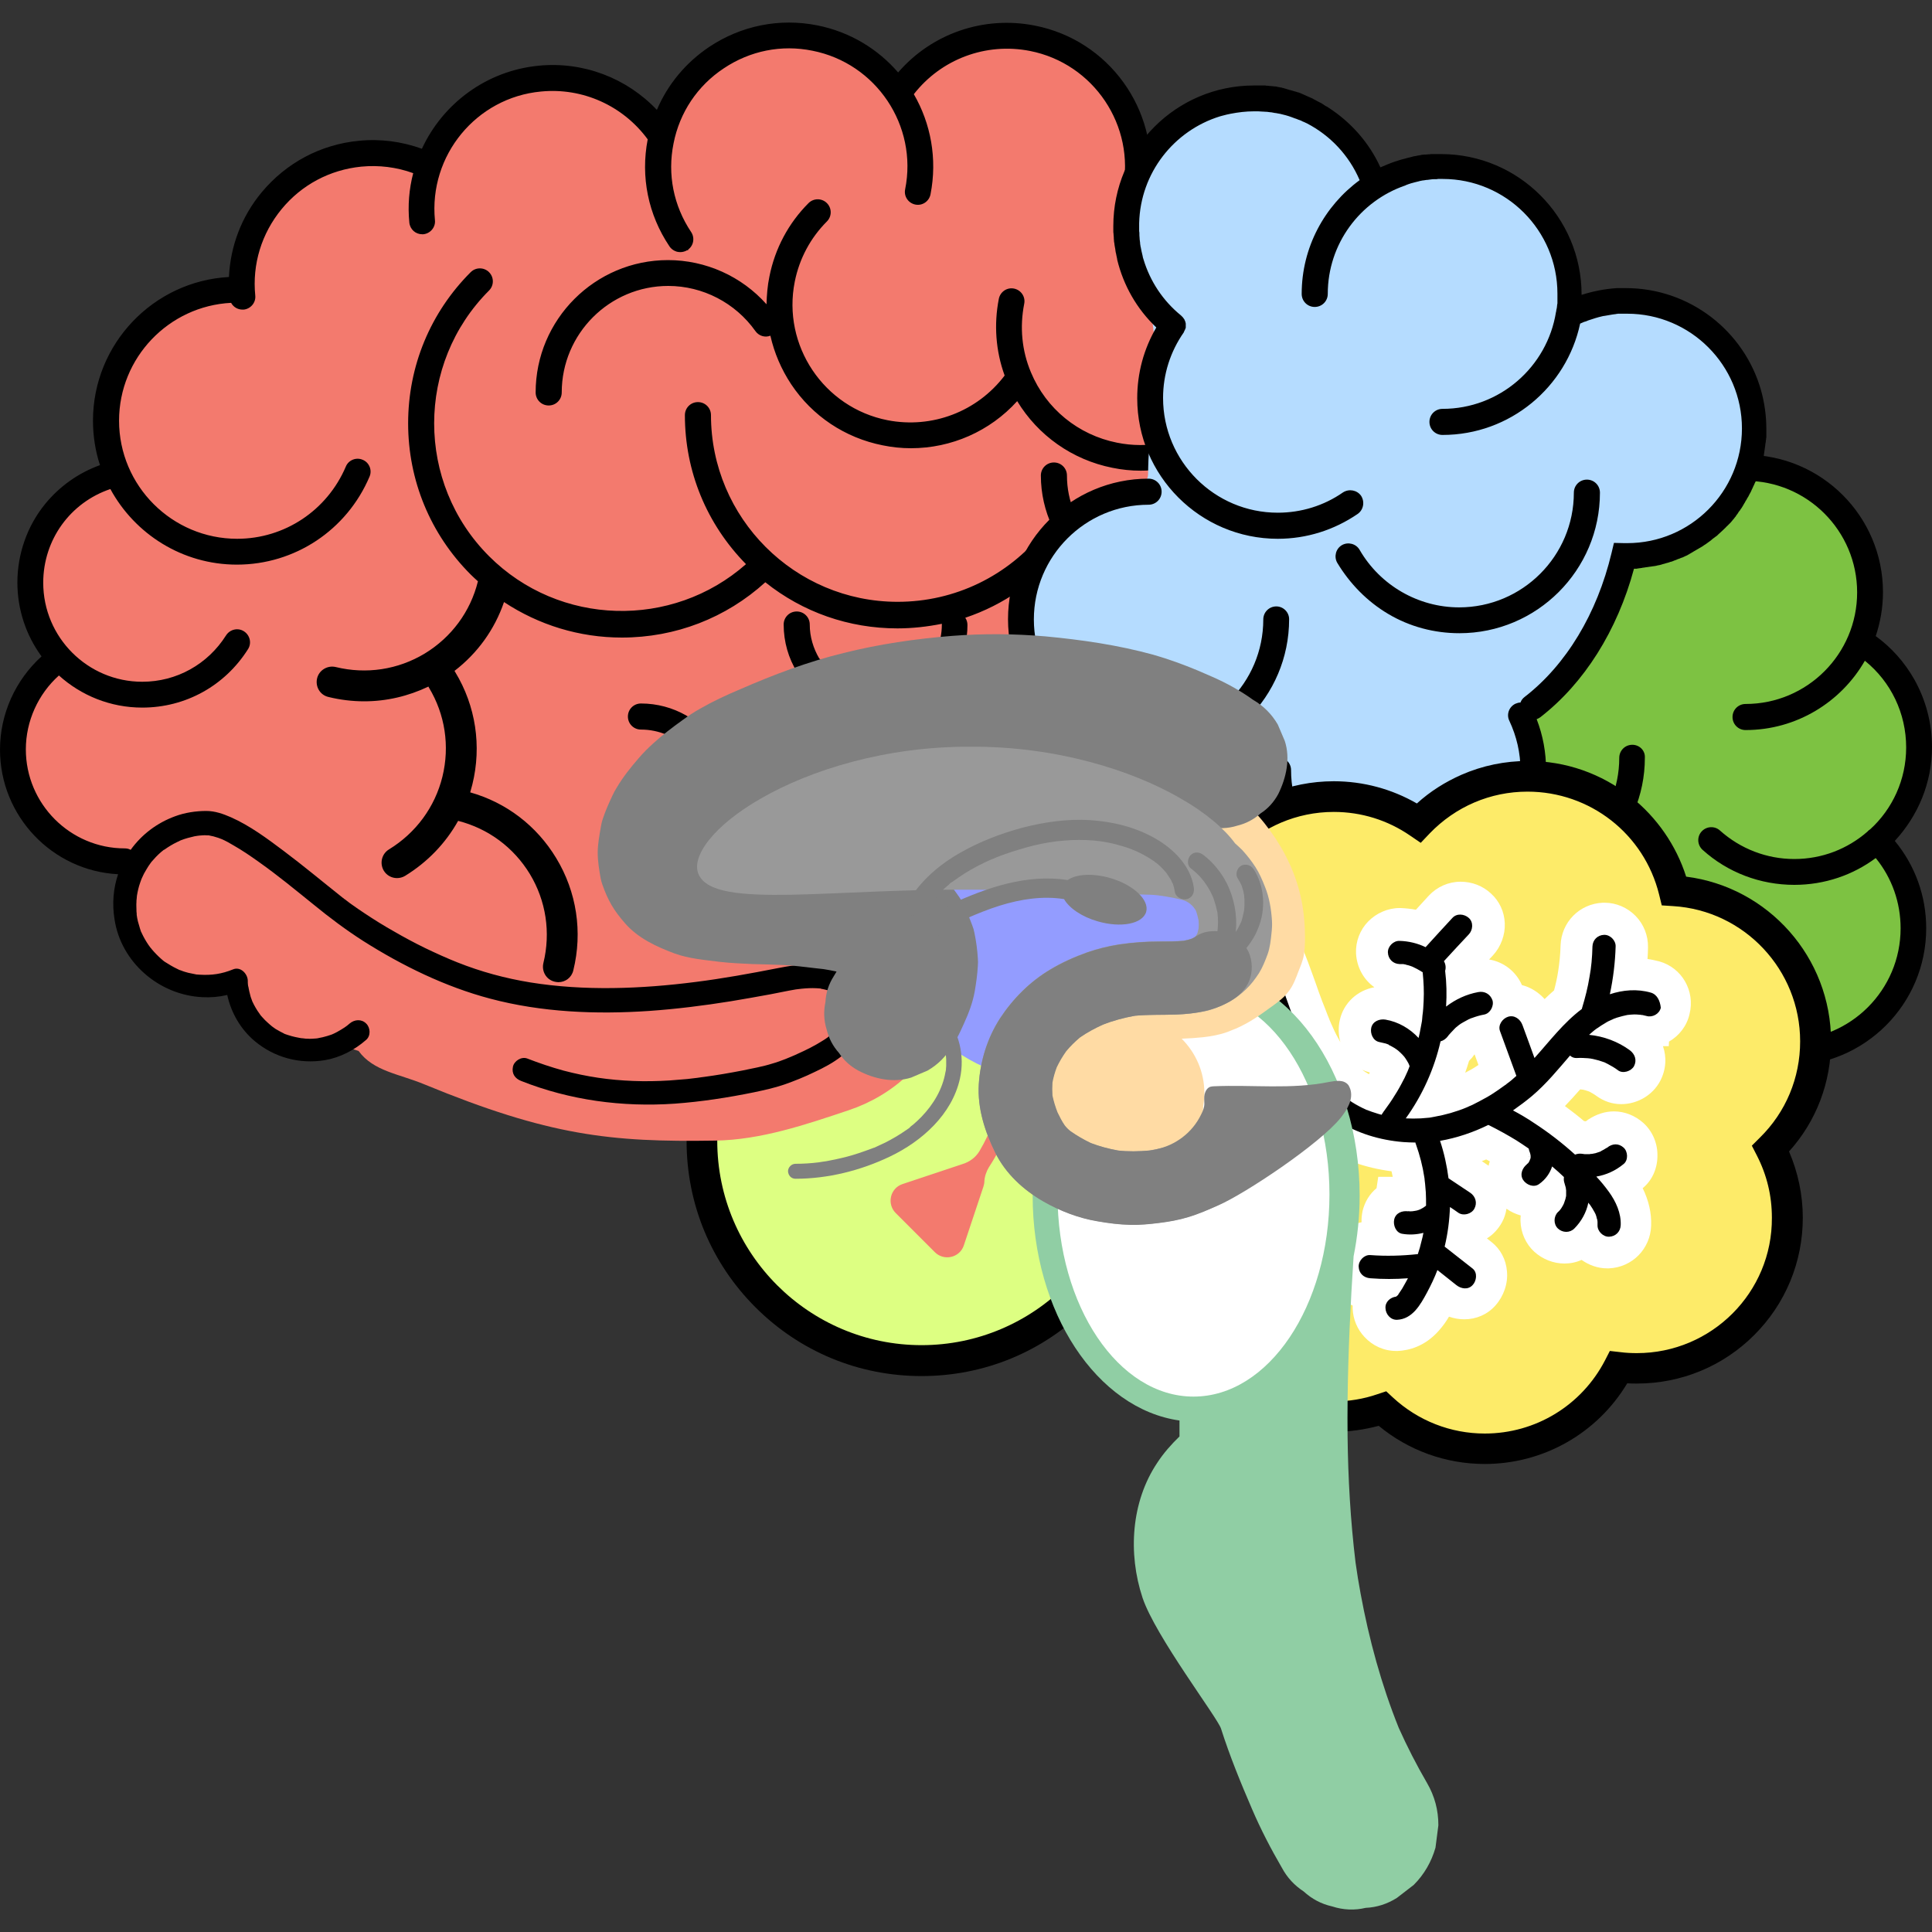
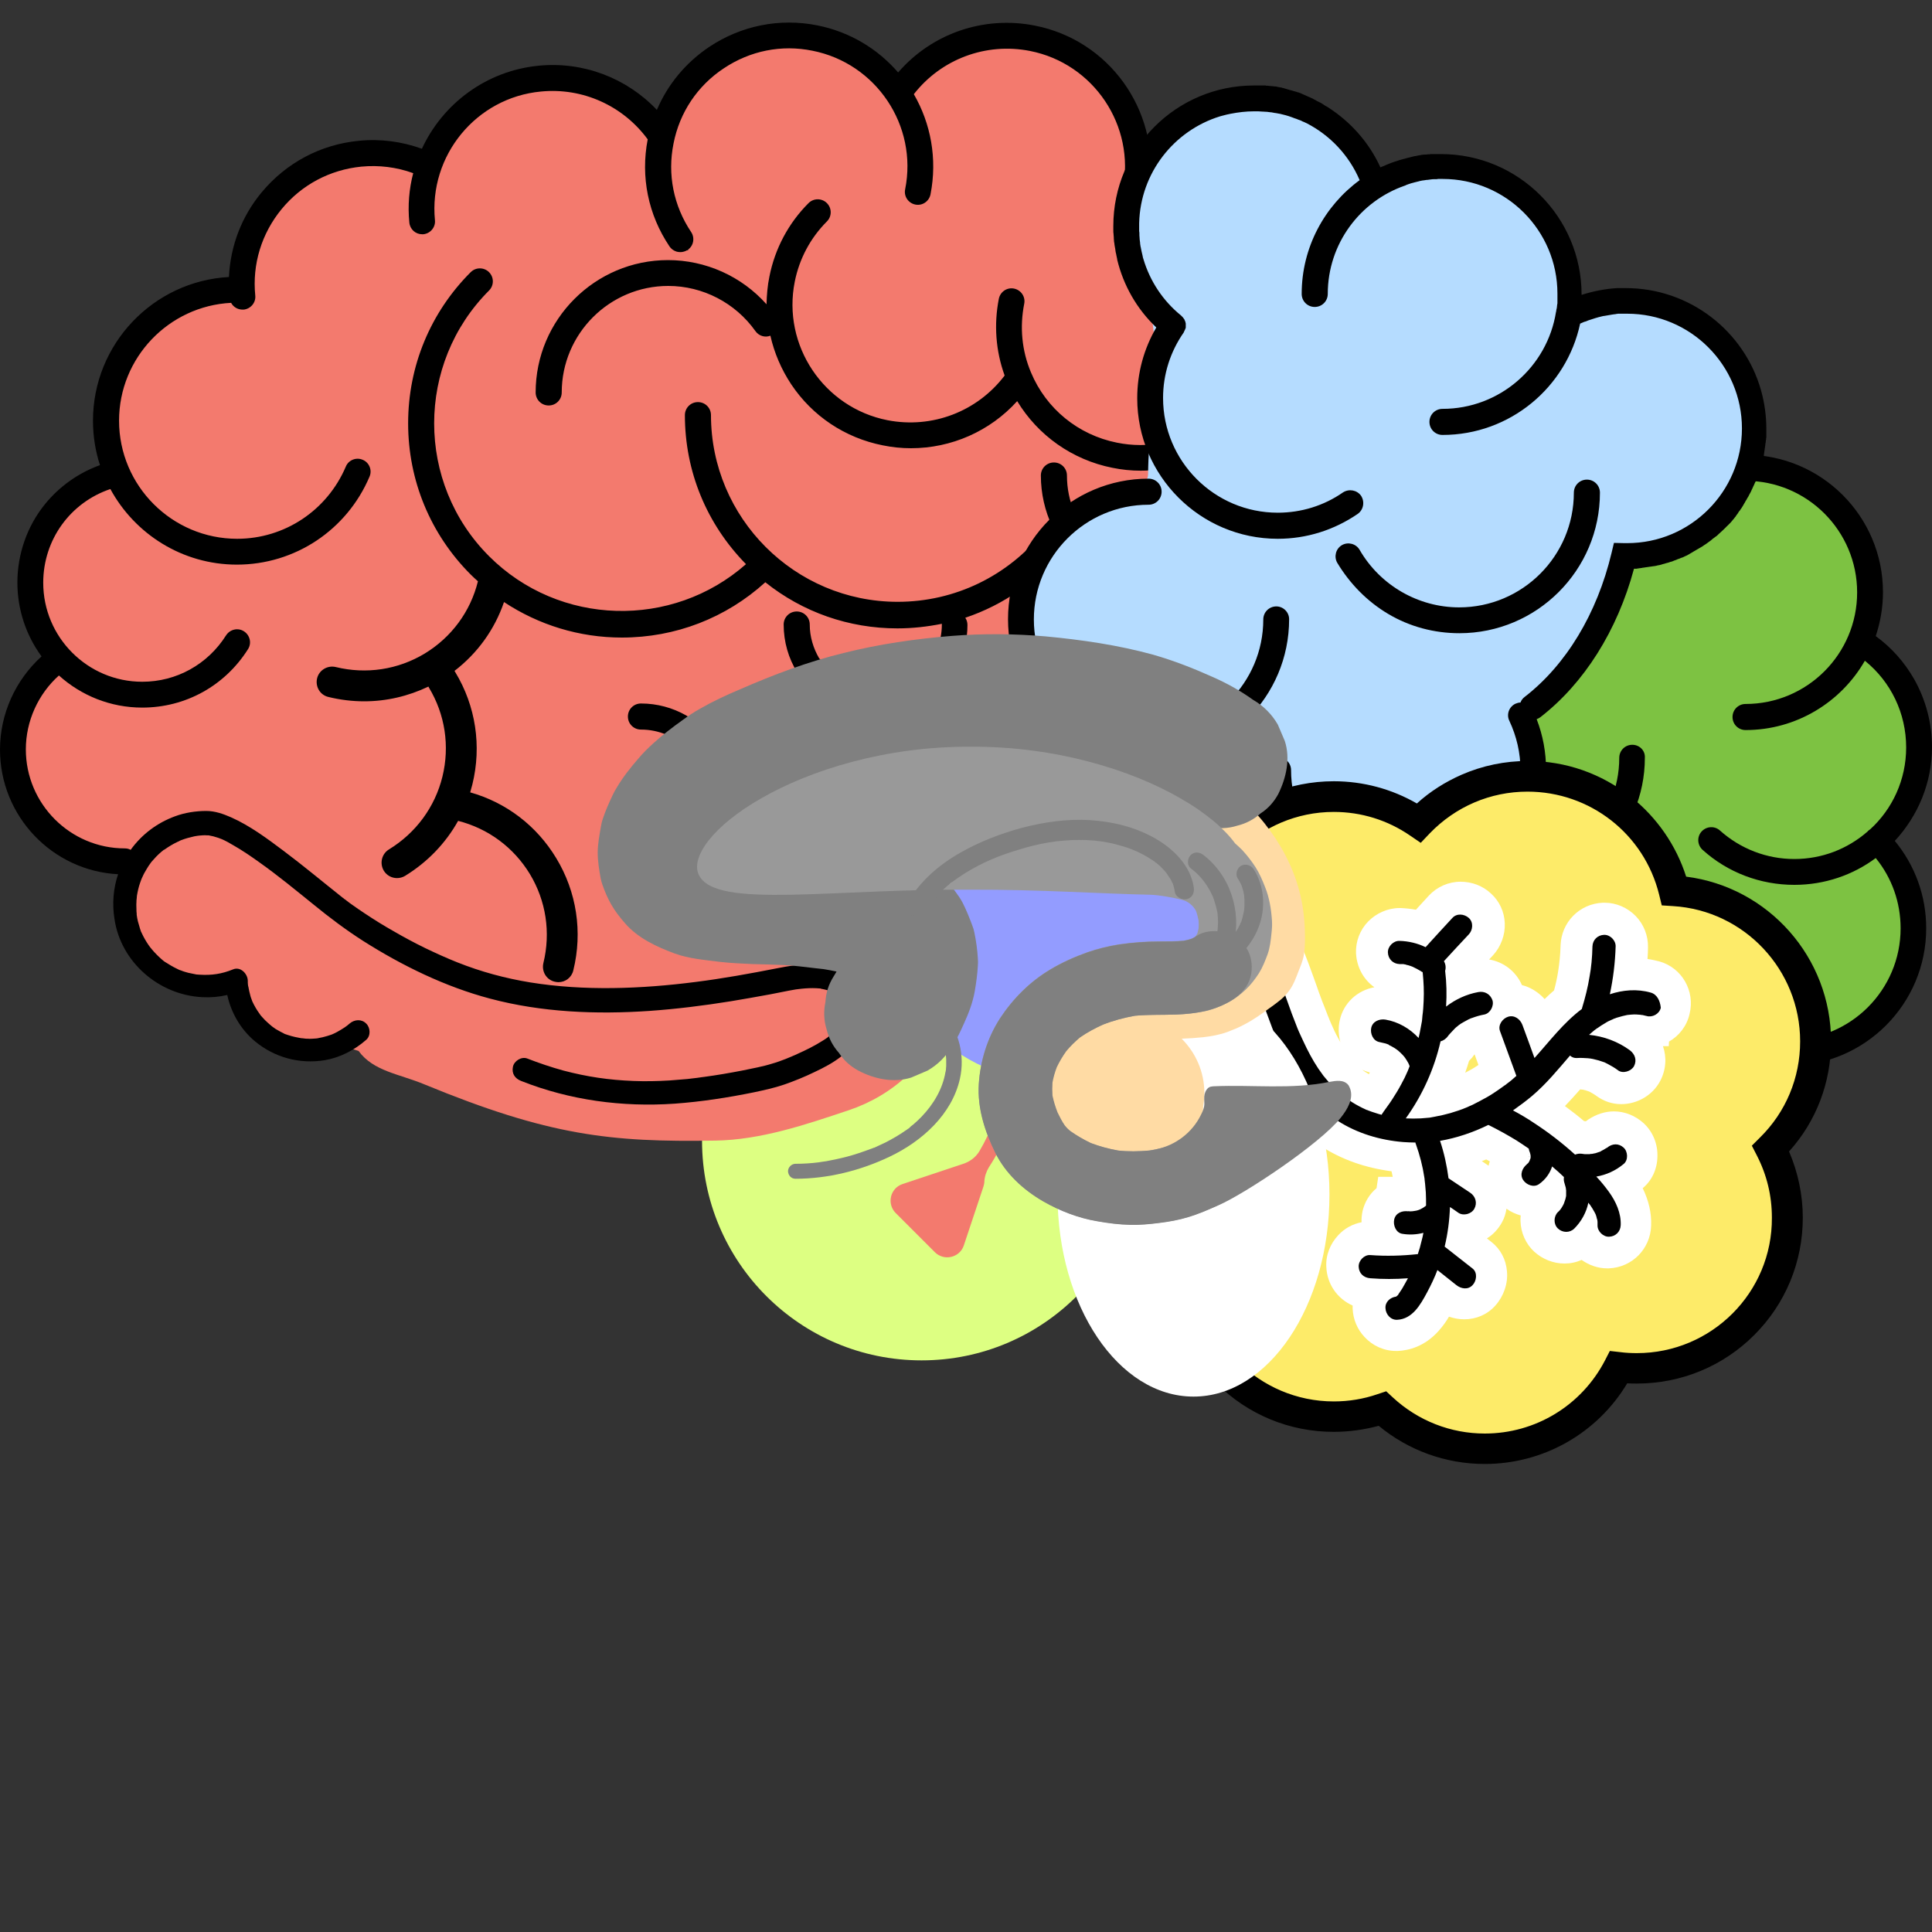
<svg xmlns="http://www.w3.org/2000/svg" id="Layer_1" x="0px" y="0px" viewBox="0 0 800 800" style="enable-background:new 0 0 800 800;" xml:space="preserve">
  <rect x="0" y="0" width="800" height="800" fill="#333333" stroke="none" />
  <style type="text/css">	.st0{fill:#DDFF82;}	.st1{fill:#7DC242;}	.st2{fill:#F37A6E;}	.st3{fill:#B5DCFF;}	.st4{fill:#FDEB69;}	.st5{fill:#FFFFFF;}	.st6{fill:#90CEA4;}	.st7{fill:#939CFF;}	.st8{fill:#FFDBA4;}	.st9{fill:#808080;}	.st10{fill:#999999;}</style>
  <g>
    <g>
      <circle class="st0" cx="381.6" cy="472.4" r="90.9" />
-       <path d="M450.4,403.7c-18.4-18.4-42.8-28.5-68.8-28.5c-26,0-50.4,10.1-68.8,28.5c-18.4,18.4-28.5,42.8-28.5,68.8   s10.1,50.4,28.5,68.8c18.4,18.4,42.8,28.5,68.8,28.5c26,0,50.4-10.1,68.8-28.5c18.4-18.4,28.5-42.8,28.5-68.8   S468.7,422,450.4,403.7z M381.6,557c-46.6,0-84.6-37.9-84.6-84.6c0-46.6,37.9-84.6,84.6-84.6c46.6,0,84.6,37.9,84.6,84.6   C466.2,519.1,428.2,557,381.6,557z" />
    </g>
    <g>
      <path class="st1" d="M794.6,309.3c0-18.5-9.8-34.8-24.4-43.9c2.7-6.2,4.1-13.1,4.1-20.2c0-28.5-23.1-51.6-51.6-51.6   c-4.5,0-43.3,1.9-81.1,25.4c-39,24.3-70.7,79.8-68.9,94.7c2.7,22.2,14.2,41.3,34,48.5c17.8,14.6,40.8,22.9,63.7,27.2   c6.3,1.2,12.7,2,19.3,2.3c3.7,24.9,25.1,44,51,44c28.5,0,51.6-23.1,51.6-51.6c0-14.2-5.7-27.1-15-36.4   C788,338.4,794.6,324.6,794.6,309.3z" />
      <g>
        <path d="M800,309.3c0-9.9-2.6-19.6-7.4-28.1c-4-7-9.4-13.1-15.9-17.8c1.9-5.7,3-11.8,3-18.2c0-31.4-25.5-56.9-56.9-56.9    c-3,0-5.4,2.4-5.4,5.4c0,3,2.4,5.4,5.4,5.4c25.5,0,46.2,20.7,46.2,46.2c0,25.5-20.7,46.2-46.2,46.2c-3,0-5.4,2.4-5.4,5.4    c0,3,2.4,5.4,5.4,5.4c21.1,0,39.6-11.6,49.4-28.7c10.8,8.7,17.1,21.8,17.1,35.9c0,13.4-5.7,25.5-14.9,33.9    c-0.3,0.2-0.6,0.4-0.9,0.7c-0.1,0.1-0.2,0.3-0.4,0.4c-8.1,7-18.6,11.2-30.1,11.2c-11.4,0-22.3-4.2-30.8-11.8    c-2.2-2-5.6-1.8-7.6,0.4c-2,2.2-1.8,5.6,0.4,7.6c10.4,9.4,23.9,14.5,38,14.5c12.6,0,24.3-4.1,33.7-11.1    c6.7,8.2,10.3,18.4,10.3,29.1c0,25.5-20.7,46.2-46.2,46.2s-46.2-20.7-46.2-46.2c0-3-2.4-5.4-5.4-5.4c-3,0-5.4,2.4-5.4,5.4    c0,31.4,25.5,56.9,56.9,56.9s56.9-25.5,56.9-56.9c0-13.4-4.6-26-13-36.2C794.2,337.8,800,324.2,800,309.3z" />
        <path d="M675.9,308.4c-3,0-5.4,2.4-5.4,5.4c0,25.5-20.7,46.2-46.2,46.2s-46.2-20.7-46.2-46.2c0-3-2.4-5.4-5.4-5.4    s-5.4,2.4-5.4,5.4c0,31.4,25.5,56.9,56.9,56.9s56.9-25.5,56.9-56.9C681.3,310.8,678.9,308.4,675.9,308.4z" />
      </g>
    </g>
    <g>
      <path class="st2" d="M525.3,192.7c-2.6-8.1-6.1-16.2-11.5-22.7c5.6-6.7,9.6-14.9,11.4-24.1c5.8-29.4-13.3-57.9-42.6-63.7   c-4.3-0.9-8.6-1.2-12.8-1c0.1-0.5,0.2-1.1,0.3-1.6c5.8-29.4-13.3-57.9-42.6-63.7c-22.1-4.4-43.7,5.3-55.6,22.9   c-7.7-11.5-19.8-20.1-34.5-23C308.6,10,280.7,28.2,274,56.5c-10.7-16.2-29.8-26-50.4-24c-21.7,2.1-39.2,16.8-46,36.1   c-8.6-4.1-18.3-6-28.5-5c-28.9,2.8-50.3,27.7-49,56.4c-0.7,0-1.4,0-2,0c-29.9,0-54.2,24.3-54.2,54.2c0,7.8,1.7,15.2,4.6,21.9   c-20.6,4.7-35.9,23.1-35.9,45.2c0,12.1,4.6,23.1,12.2,31.4C13,281,5.4,294.8,5.4,310.4c0,25.6,20.7,46.3,46.3,46.3   c1.8,0,3.5-0.1,5.2-0.3c-3.3,5.2-5.2,11.4-5.2,18c0,18.6,15.1,33.7,33.7,33.7c4.5,0,8.7-0.9,12.6-2.4   c0.6,16.1,13.9,28.9,30.1,28.9c4.2,0,8.3-0.9,12-2.5c2.8,1.1,5.6,2.2,8.4,3.1c6.1,8.4,16.9,9.5,27.2,13.8   c51.7,21.3,77.1,24,120.5,23.3c18.9-0.3,37.4-6.6,55.3-12.6c17.9-6,34.2-19.9,38.2-38.3c1.7-7.5,1.1-15.9-3.6-21.9   c-4.4-5.8-11.6-8.6-18.6-10.7c-15.3-4.6-31.2-7.1-45.9-13.1c-12.7-5.2-24.7-13.6-31.3-25.4c5-5.7,8-13.2,8-21.4   c0-7.7-2.7-14.8-7.1-20.3c0.3-0.6,0.6-1.1,0.9-1.7c3.4,1.2,7.1,1.9,11,1.9c17.8,0,32.2-14.2,32.7-31.8c0.1,0,0.2,0,0.3-0.1   c5.9,8.4,15.7,13.9,26.8,13.9c11.3,0,21.2-5.7,27.1-14.4c0.7,0.1,1.3,0.2,2,0.3c5,11.7,16.6,20,30.1,20c11.1,0,20.8-5.5,26.7-13.9   c18.1-0.2,36.4-3.8,51.1-14C523.5,252.5,534,220,525.3,192.7z M280.1,104.1c0.6-1.7,1.1-3.5,1.5-5.2c1.1,1.6,2.2,3.2,3.5,4.7   C283.5,103.7,281.8,103.9,280.1,104.1z" />
      <g>
        <path d="M525.4,191.5c-3,0-5.4,2.4-5.4,5.4c0,21.6-17.5,39.1-39.1,39.1c-21.6,0-39.1-17.5-39.1-39.1c0-3-2.4-5.4-5.4-5.4    c-3,0-5.4,2.4-5.4,5.4c0,7.5,1.7,14.7,4.7,21.1c-1.3,0.2-2.6,0.8-3.5,2c-14.8,18.5-36.8,29.2-60.5,29.2    c-42.6,0-77.3-34.7-77.3-77.3c0-3-2.4-5.4-5.4-5.4s-5.4,2.4-5.4,5.4c0,23.3,9,45.1,25.3,61.7c-30.5,26.9-77.3,25.8-106.4-3.3    c-30.3-30.3-30.3-79.7,0-110c2.1-2.1,2.1-5.5,0-7.6c-2.1-2.1-5.5-2.1-7.6,0c-16.7,16.7-25.9,38.9-25.9,62.6    c0,23.6,9.2,45.9,25.9,62.6c1,1,2,1.9,3,2.8c-3.1,12.6-11,23.2-22,29.9c-11.1,6.7-24.2,8.7-36.9,5.6c-3.4-0.8-6.9,1.3-7.7,4.7    c-0.8,3.4,1.2,6.9,4.7,7.7c4.9,1.2,9.9,1.8,14.8,1.8c9.2,0,18.2-2.1,26.6-6.1c0.1,0.1,0.1,0.3,0.2,0.4    c6.7,11.1,8.7,24.2,5.6,36.9c-3.1,12.6-11,23.3-22.1,30.1c-3,1.8-4,5.7-2.2,8.8c1.2,2,3.3,3.1,5.5,3.1c1.1,0,2.3-0.3,3.3-0.9    c9.3-5.7,16.8-13.5,22-22.8c12.5,3.2,23,11,29.7,22c6.7,11.1,8.7,24.2,5.6,36.9c-0.8,3.4,1.2,6.9,4.7,7.7c0.5,0.1,1,0.2,1.5,0.2    c2.9,0,5.5-1.9,6.2-4.9c3.9-15.9,1.4-32.5-7.1-46.5c-8.1-13.4-20.7-23-35.6-27.2c0.3-1.1,0.6-2.2,0.9-3.3    c3.9-15.9,1.4-32.5-7.1-46.5c-0.1-0.2-0.2-0.3-0.3-0.5c9.5-7.3,16.6-17.1,20.5-28.5c14.4,9.5,31.2,14.7,48.8,14.7    c22.2,0,43.1-8.1,59.4-22.9c15.5,12.4,34.6,19.1,54.7,19.1c6.2,0,12.4-0.7,18.4-1.9c0,0.1,0,0.2,0,0.3    c0,15.1-12.3,27.3-27.3,27.3c-9,0-17-4.4-22-11.1c-0.3-0.8-0.8-1.6-1.5-2.2c-2.4-4.1-3.9-8.9-3.9-14c0-3-2.4-5.4-5.4-5.4    s-5.4,2.4-5.4,5.4c0,7.2,2,14,5.6,19.8c-0.2,2.5-0.7,4.9-1.5,7.3c-3.8,10.9-14.2,18.2-25.8,18.2c-2.9,0-5.2,2.3-5.3,5.1    c-6.7-10.6-18.6-17.7-32.1-17.7c-3,0-5.4,2.4-5.4,5.4c0,3,2.4,5.4,5.4,5.4c15.1,0,27.3,12.3,27.3,27.3s-12.3,27.3-27.3,27.3    c-3,0-5.4,2.4-5.4,5.4c0,3,2.4,5.4,5.4,5.4c21,0,38-17.1,38-38c0-5.5-1.2-10.8-3.3-15.5c0.8,0.5,1.8,0.8,2.8,0.8    c16.1,0,30.5-10.2,35.9-25.4c0.1-0.3,0.2-0.5,0.3-0.8c6.5,5.1,14.7,8.2,23.6,8.2c10.7,0,20.3-4.4,27.2-11.5    c6.9,10.7,18.8,17.4,32,17.4c21,0,38-17.1,38-38c0-3-2.4-5.4-5.4-5.4s-5.4,2.4-5.4,5.4c0,15.1-12.3,27.3-27.3,27.3    c-11,0-20.8-6.5-25.1-16.4c2.5-5.1,3.9-10.8,3.9-16.8c0-1.1-0.3-2.1-0.9-3c15.8-5.3,30-15.1,40.7-28.6c0.1-0.1,0.1-0.1,0.2-0.2    c9.1,12.3,23.7,20.3,40.1,20.3c27.5,0,49.8-22.3,49.8-49.8C530.8,193.9,528.4,191.5,525.4,191.5z" />
        <path d="M349,402.1c-8.2-4.5-18.2-2.9-27-1.2c-11.2,2.2-22.8,4.3-33.9,5.7c-22.6,2.9-46.2,3.8-68.5,0.2    c-10.4-1.7-20.4-4.4-30.2-8.3c-4.3-1.7-8.7-3.7-13.3-5.9c-4.5-2.2-8.8-4.5-13.1-7c-4.1-2.3-8.1-4.8-12-7.4    c-1.7-1.1-3.4-2.3-5.1-3.5c-0.8-0.6-1.6-1.1-2.3-1.7c-0.4-0.3-0.7-0.6-1.1-0.8c0,0-0.1-0.1-0.1-0.1c-0.1-0.1-0.3-0.3-0.4-0.3    c-8.2-6.5-16.2-13.2-24.6-19.5c-6.8-5.1-13.9-10.4-21.8-13.9c-3.2-1.4-6.6-2.6-10.2-2.6c-4.3,0-8.9,0.7-12.9,2.2    c-7.4,2.7-13.8,7.5-18.4,13.9c-0.7-0.4-1.5-0.6-2.4-0.6c-22.6,0-41-18.4-41-41c0-11.7,5.1-22.9,13.7-30.6    C33.6,288,45.7,293,58.9,293c17.9,0,34.2-9,43.8-24.2c1.6-2.5,0.8-5.8-1.7-7.4c-2.5-1.6-5.8-0.8-7.4,1.7    c-7.6,12-20.5,19.2-34.7,19.2c-22.6,0-41-18.4-41-41c0-17.8,11.2-33.2,27.8-38.8c10.1,18.6,29.8,31.3,52.4,31.3    c24,0,45.5-14.3,54.9-36.4c1.2-2.7-0.1-5.9-2.8-7c-2.7-1.2-5.9,0.1-7,2.8c-7.7,18.1-25.3,29.9-45,29.9    c-26.9,0-48.9-21.9-48.9-48.9c0-26.1,20.6-47.5,46.4-48.8c0.9,1.7,2.7,2.8,4.7,2.8c0.2,0,0.3,0,0.5,0c2.9-0.3,5.1-2.9,4.8-5.8    c-1.3-13,2.6-25.7,10.9-35.8c8.3-10.1,20-16.3,33-17.6c7.3-0.7,14.6,0.2,21.5,2.7c-1.7,6.5-2.3,13.4-1.6,20.5    c0.3,2.8,2.6,4.8,5.3,4.8c0.2,0,0.3,0,0.5,0c2.9-0.3,5.1-2.9,4.8-5.8c-2.6-26.8,17.1-50.8,43.9-53.3c17.3-1.7,34,5.9,44.2,19.8    c-3,15.5,0.2,31.2,9,44.3c1,1.5,2.7,2.4,4.5,2.4c1,0,2.1-0.3,3-0.9c2.5-1.6,3.1-5,1.5-7.4c-7.3-10.9-9.9-23.9-7.3-36.7    c2.5-12.8,9.9-23.9,20.8-31.1c10.9-7.3,23.9-9.9,36.7-7.3c26.4,5.2,43.7,31,38.4,57.4c-0.6,2.9,1.3,5.7,4.2,6.3    c2.9,0.6,5.7-1.3,6.3-4.2c2.9-14.8,0.1-29.4-6.9-41.5c11.3-14.5,29.8-21.5,48.1-17.9c26.4,5.2,43.7,31,38.4,57.4    c-0.1,0.7-0.1,1.4,0,2c0,0.3,0,0.5,0,0.8c0.1,3,2.6,5.3,5.5,5.2c3.7-0.1,7.5,0.2,11.2,0.9c12.8,2.5,23.9,9.9,31.1,20.8    c7.3,10.9,9.9,23.9,7.3,36.7c-2.5,12.8-9.9,23.9-20.8,31.1c-10.8,7.3-23.9,9.9-36.7,7.3c-16-3.2-29.3-14-35.6-29.1    c-3.8-9-4.7-18.8-2.8-28.4c0.6-2.9-1.3-5.7-4.2-6.3c-2.9-0.6-5.7,1.3-6.3,4.2c-2.1,10.7-1.3,21.6,2.4,31.8    c-11.3,14.9-30,22.1-48.5,18.5c-26.4-5.2-43.7-31-38.4-57.4c1.9-9.5,6.5-18.1,13.3-24.9c2.1-2.1,2.1-5.5,0-7.6    c-2.1-2.1-5.5-2.1-7.6,0c-8.3,8.3-13.9,18.8-16.2,30.4c-0.8,3.8-1.1,7.7-1.2,11.5c-10.3-11.6-25.2-18.3-40.8-18.3    c-30.2,0-54.8,24.6-54.8,54.8c0,3,2.4,5.4,5.4,5.4c3,0,5.4-2.4,5.4-5.4c0-24.3,19.8-44.1,44.1-44.1c14.3,0,27.8,7,36.1,18.7    c1.4,2,4,2.8,6.2,1.9c1.6,7.1,4.5,13.9,8.6,20.1c8.8,13.2,22.3,22.2,37.9,25.3c3.9,0.8,7.8,1.2,11.7,1.2c16.7,0,32.7-7,44-19.5    c8.6,14.2,22.8,24.3,39.4,27.6c3.9,0.8,7.8,1.2,11.7,1.2c11.7,0,23.1-3.4,33-10.1c13.2-8.8,22.2-22.3,25.3-37.9    c3.1-15.6-0.1-31.5-8.9-44.7C512.7,89,499.2,80,483.6,76.9c-2.5-0.5-5-0.8-7.5-1c3.6-30.5-16.9-59.3-47.6-65.3    c-21.2-4.2-42.7,3.3-56.6,19.4c-8.4-9.7-19.9-16.8-33.5-19.5c-15.6-3.1-31.5,0.1-44.7,8.9c-9.7,6.5-17.2,15.5-21.7,26.1    c-12.5-13.2-30.5-20.1-48.9-18.3c-21.8,2.1-39.8,15.8-48.4,34.4c-8.3-3-17.2-4.2-26.1-3.3c-15.8,1.5-30.1,9.1-40.3,21.4    c-8.3,10-12.9,22.2-13.5,35c-31.3,1.7-56.3,27.7-56.3,59.5c0,6.4,1,12.6,2.9,18.4c-8.9,3.2-16.8,8.8-22.8,16.2    c-7.4,9.1-11.4,20.7-11.4,32.4c0,11.4,3.7,22,10,30.6C6.4,281.6,0,295.6,0,310.4c0,27.6,21.7,50.2,48.9,51.6    c-2,5.9-2.5,12.3-1.5,18.5c2.6,17.9,18.4,31.5,36.3,32.4c3.5,0.2,7-0.1,10.4-0.9c1.6,7.4,5.6,14.3,11.5,19.2    c8.1,6.7,18.4,9.5,28.9,7.8c6.4-1.1,12.3-4.2,17.1-8.4c2-1.7,1.8-5.1,0-6.8c-1.9-1.9-4.8-1.7-6.8,0c-1.1,0.9-1,0.9-2.2,1.7    c-1,0.7-2,1.2-3,1.8c-0.5,0.3-1,0.5-1.6,0.8c0,0,0,0,0,0c-0.2,0.1-0.5,0.2-0.7,0.3c-1.2,0.4-2.4,0.8-3.7,1.1    c-0.5,0.1-1,0.2-1.5,0.3c-0.2,0-0.3,0.1-0.4,0.1c-0.2,0-0.5,0.1-0.7,0.1c-1.3,0.1-2.5,0.2-3.8,0.1c-0.4,0-0.9,0-1.3-0.1    c-0.3,0-0.6-0.1-0.9-0.1c0,0-0.1,0-0.2,0c-0.2,0-1-0.2-1.1-0.2c-0.5-0.1-1-0.2-1.5-0.3c-1-0.2-1.9-0.5-2.9-0.8    c-0.4-0.1-0.8-0.3-1.2-0.4c0,0,0,0,0,0c-0.3-0.1-0.5-0.2-0.8-0.4c-0.9-0.4-1.7-0.9-2.6-1.4c-0.4-0.2-0.7-0.4-1.1-0.7    c-0.2-0.2-0.5-0.3-0.7-0.5c0,0-0.3-0.2-0.4-0.3c0,0-0.1-0.1-0.1-0.1c-0.2-0.2-0.4-0.3-0.6-0.5c-0.3-0.3-0.6-0.5-0.9-0.8    c-0.8-0.7-1.5-1.4-2.2-2.2c-0.3-0.3-0.5-0.6-0.8-0.9c-0.1-0.1-0.3-0.4-0.4-0.6c-0.6-0.8-1.2-1.7-1.7-2.6    c-0.5-0.8-0.9-1.7-1.3-2.5c0,0.1-0.3-0.9-0.4-1.1c-0.2-0.5-0.4-1.1-0.5-1.6c-0.3-1-0.5-2.1-0.7-3.1c0-0.1,0-0.2-0.1-0.4    c0-0.2-0.1-0.4-0.1-0.5c-0.1-0.7-0.1-1.3-0.1-2c-0.1-2.8-3-5.9-6.1-4.6c-4.7,1.9-8.8,2.5-13.8,2.2c-0.5,0-1-0.1-1.5-0.1    c0.8,0.1-0.1,0-0.4-0.1c-1-0.2-2-0.4-2.9-0.6c-1-0.3-1.9-0.5-2.8-0.9c-0.3-0.1-0.6-0.2-0.9-0.3c0,0-0.8-0.4-1-0.5    c-1.7-0.8-3.3-1.8-4.9-2.8c-0.2-0.1-0.7-0.5-0.8-0.6c-0.2-0.2-0.5-0.4-0.7-0.6c-0.7-0.6-1.4-1.3-2.1-2c-0.7-0.7-1.3-1.4-1.9-2.1    c-0.1-0.2-0.4-0.5-0.5-0.6c-0.3-0.4-0.5-0.7-0.8-1.1c-1.1-1.6-2-3.2-2.8-4.9c0-0.1-0.1-0.3-0.2-0.4c0-0.1-0.1-0.1-0.1-0.2    c-0.1-0.4-0.3-0.8-0.4-1.2c-0.3-1-0.6-2-0.9-3.1c-0.2-0.9-0.4-1.8-0.5-2.7c0-0.1,0-0.1,0-0.2c0-0.1,0-0.1,0-0.3    c-0.1-0.6-0.1-1.2-0.1-1.8c0-1-0.1-1.9,0-2.9c0-0.5,0-1,0.1-1.5c0-0.2,0.1-1.1,0.1-1.2c0.3-1.8,0.7-3.6,1.3-5.3    c0.2-0.5,0.3-0.9,0.5-1.4c0.1-0.2,0.2-0.5,0.3-0.7c0.4-0.8,0.7-1.6,1.2-2.4c0.5-0.9,1-1.7,1.5-2.5c0.2-0.3,0.5-0.7,0.7-1    c0.1-0.2,0.2-0.3,0.4-0.5c0,0,0-0.1,0-0.1c0,0,0.1-0.1,0.1-0.1c1.2-1.4,2.5-2.8,3.9-4c0.4-0.3,0.7-0.6,1.1-0.9    c0.1-0.1,0.1-0.1,0.2-0.1c0,0,0.1-0.1,0.2-0.1c0.9-0.6,1.7-1.2,2.6-1.7c0.8-0.5,1.6-0.9,2.4-1.3c0.4-0.2,0.8-0.4,1.1-0.5    c0,0,0.1,0,0.1-0.1c0.2-0.1,0.4-0.2,0.7-0.3c1.8-0.7,3.7-1.2,5.5-1.6c0.4-0.1,0.8-0.1,1.2-0.2c0,0,0.6-0.1,0.8-0.1    c1.1-0.1,2.1-0.2,3.2-0.1c0.2,0,0.5,0,0.7,0c0,0,0,0,0,0c0.6,0.1,1.2,0.3,1.9,0.4c0.7,0.2,1.3,0.4,2,0.6c0.4,0.1,0.7,0.3,1.1,0.4    c-1-0.4,0.1,0.1,0.5,0.2c1.6,0.7,3.2,1.6,4.7,2.5c3.7,2.1,7.2,4.5,10.7,7c7.9,5.6,14.9,11.4,22.6,17.6    c6.6,5.4,13.4,10.5,20.6,15.1c16.1,10.2,33.9,18.9,52.4,23.8c21.4,5.7,44,6.6,66,5.1c11.3-0.8,22.5-2.2,33.7-4    c5.5-0.9,11-1.9,16.5-2.9c2.5-0.5,5.1-1,7.6-1.5c0.9-0.2,1.9-0.3,2.8-0.5c0.3,0,0.5-0.1,0.8-0.1c0.6-0.1,1.1-0.1,1.7-0.2    c2-0.2,4-0.3,6-0.2c0.5,0,1,0.1,1.5,0.1c0,0,0,0,0.1,0c0.1,0,0.2,0,0.3,0.1c1,0.2,2,0.4,3,0.7c0.3,0.1,0.7,0.3,0.7,0.2    c0.3,0.1,0.6,0.3,0.9,0.5c0.3,0.2,0.7,0.5,1,0.6c0,0,0,0,0,0c0.2,0.2,0.4,0.3,0.5,0.5c0.3,0.3,0.7,0.7,1,1    c0.1,0.1,0.1,0.1,0.1,0.1c0,0,0.1,0.1,0.1,0.2c0.2,0.4,0.5,0.8,0.7,1.3c0.1,0.2,0.1,0.4,0.2,0.6c0.1,0.5,0.2,1,0.3,1.4    c0,0,0,0,0,0c0,0.2,0,0.4,0,0.6c0,0.4,0,0.9,0,1.3c0,0.3-0.1,1.4-0.1,1.2c-0.1,0.8-0.3,1.7-0.6,2.5c-0.1,0.4-0.3,0.8-0.4,1.3    c0,0,0,0,0,0c0,0,0,0,0,0c-0.1,0.3-0.3,0.5-0.4,0.8c-0.4,0.9-1,1.7-1.5,2.5c0,0.1-0.2,0.2-0.2,0.3c-0.1,0.1-0.2,0.2-0.2,0.3    c-0.3,0.4-0.7,0.8-1,1.1c-0.3,0.3-0.7,0.6-1.1,1c-0.1,0-0.1,0.1-0.1,0.1c0,0,0,0,0,0c-0.7,0.5-1.4,1-2.1,1.4    c-3.3,2.1-6.9,3.9-10.5,5.5c-0.4,0.2-0.8,0.4-1.3,0.6c-0.1,0-0.4,0.2-0.5,0.2c-0.1,0-0.2,0.1-0.2,0.1c-1,0.4-2,0.8-2.9,1.2    c-1.8,0.7-3.7,1.4-5.5,1.9c-4.1,1.3-8.3,2-12.5,2.9c-5.2,1-10.4,1.9-15.6,2.6c-0.5,0.1-1.9,0.2-2.9,0.4c-1.4,0.2-2.8,0.3-4.2,0.5    c-2.5,0.2-4.9,0.4-7.4,0.6c-5,0.3-10,0.4-15,0.2c-10.1-0.4-19-1.7-28.9-4.3c-5.1-1.4-10.1-3.1-15-5c-2.4-0.9-5.4,1-5.9,3.4    c-0.6,2.8,0.8,4.9,3.4,5.9c20.2,8,41.9,10.9,63.6,9.4c11-0.8,22-2.5,32.8-4.7c4.2-0.9,8.4-1.8,12.5-3.2c4.3-1.5,8.5-3.2,12.6-5.2    c7.7-3.6,15.3-8.1,18.9-16.2c2-4.6,2.8-9.6,1.6-14.5C356.4,408.4,353.1,404.4,349,402.1z M138,427.9    C137.5,428.1,137.9,427.9,138,427.9L138,427.9z M74.2,347.7C74.4,347.6,74.7,347.5,74.2,347.7L74.2,347.7z M330,409.3    C329.8,409.3,329.7,409.3,330,409.3L330,409.3z" />
      </g>
    </g>
    <g>
      <path class="st3" d="M673.2,124.6c-8.8,0-17.1,2.1-24.4,5.9c0.4-2.8,0.7-5.6,0.7-8.5c0-29.2-23.7-52.9-52.9-52.9   c-10.2,0-19.7,2.9-27.7,7.8c-7-21-26.8-36.2-50.2-36.2c-29.2,0-52.9,23.7-52.9,52.9c0,5.3,0.8,10.4,2.2,15.2   c17,25.6,7.7,55.9,7.4,87.4c-0.1,12.3-33.7,0.4-50.9,46.3c-1.2,4.4-1.8,9-1.8,13.8c-0.6,45.7,89.5,70.4,105.8,70.8   c0.2,0,0.4,0,0.6,0c3.9,25.3,25.8,44.7,52.3,44.7c29.2,0,52.9-23.7,52.9-52.9c0-8.1-1.8-15.8-5.1-22.7   c22.2-14.9,36.4-39.8,42.7-66.1c0.5,0,0.9,0,1.4,0c29.2,0,52.9-23.7,52.9-52.9C726.1,148.3,702.4,124.6,673.2,124.6z" />
      <g>
        <path d="M714.5,218.5c0.3-0.3,0.5-0.6,0.8-0.8c0.1-0.1,0.2-0.2,0.3-0.3c0.2-0.2,0.5-0.5,0.7-0.7c0.1-0.1,0.2-0.2,0.3-0.3    c0.2-0.2,0.4-0.5,0.6-0.7c0.1-0.1,0.2-0.3,0.3-0.4c0.2-0.2,0.4-0.4,0.6-0.7c0.1-0.1,0.2-0.3,0.3-0.4c0.2-0.2,0.4-0.4,0.5-0.7    c0.1-0.1,0.2-0.3,0.3-0.4c0.2-0.2,0.3-0.4,0.5-0.7c0.1-0.2,0.2-0.3,0.3-0.5c0.2-0.2,0.3-0.4,0.5-0.6c0.1-0.2,0.2-0.3,0.3-0.5    c0.2-0.2,0.3-0.4,0.5-0.7c0.1-0.2,0.2-0.3,0.3-0.5c0.1-0.2,0.3-0.4,0.4-0.7c0.1-0.2,0.2-0.3,0.3-0.5c0.1-0.2,0.3-0.4,0.4-0.7    c0.1-0.2,0.2-0.4,0.3-0.5c0.1-0.2,0.3-0.4,0.4-0.7c0.1-0.2,0.2-0.4,0.3-0.5c0.1-0.2,0.3-0.4,0.4-0.7c0.1-0.2,0.2-0.4,0.3-0.6    c0.1-0.2,0.2-0.4,0.4-0.7c0.1-0.2,0.2-0.4,0.3-0.6c0.1-0.2,0.2-0.5,0.3-0.7c0.1-0.2,0.2-0.4,0.3-0.6c0.1-0.2,0.2-0.5,0.3-0.7    c0.1-0.2,0.2-0.4,0.3-0.6c0.1-0.2,0.2-0.5,0.3-0.7c0.1-0.2,0.2-0.4,0.3-0.6c0.1-0.2,0.2-0.5,0.3-0.7c0.1-0.2,0.2-0.4,0.2-0.6    c0.1-0.2,0.2-0.5,0.3-0.7c0.1-0.2,0.2-0.4,0.2-0.6c0.1-0.2,0.2-0.5,0.3-0.7c0.1-0.2,0.1-0.4,0.2-0.6c0.1-0.2,0.2-0.5,0.2-0.7    c0.1-0.2,0.1-0.4,0.2-0.6c0.1-0.2,0.1-0.5,0.2-0.7c0.1-0.2,0.1-0.4,0.2-0.6c0.1-0.2,0.1-0.5,0.2-0.7c0.1-0.2,0.1-0.4,0.2-0.6    c0.1-0.2,0.1-0.5,0.2-0.7c0.1-0.2,0.1-0.4,0.2-0.6c0.1-0.3,0.1-0.5,0.2-0.8c0-0.2,0.1-0.4,0.1-0.6c0.1-0.3,0.1-0.5,0.1-0.8    c0-0.2,0.1-0.4,0.1-0.6c0-0.3,0.1-0.5,0.1-0.8c0-0.2,0.1-0.4,0.1-0.6c0-0.3,0.1-0.5,0.1-0.8c0-0.2,0.1-0.4,0.1-0.6    c0-0.3,0.1-0.5,0.1-0.8c0-0.2,0-0.4,0.1-0.6c0-0.3,0.1-0.6,0.1-0.8c0-0.2,0-0.4,0.1-0.6c0-0.3,0-0.6,0.1-0.9c0-0.2,0-0.4,0-0.6    c0-0.3,0-0.6,0-1c0-0.2,0-0.3,0-0.5c0-0.5,0-1,0-1.5c0-5.5-0.8-10.9-2.2-15.9c-6.9-24.4-29.4-42.3-56-42.3c-0.4,0-0.9,0-1.3,0    c-0.2,0-0.4,0-0.6,0c-0.2,0-0.4,0-0.6,0c-0.3,0-0.6,0-0.9,0c-0.1,0-0.1,0-0.2,0c-5,0.3-10,1.3-14.7,2.8c0,0,0-0.1,0-0.1    c0-32.1-26.1-58.2-58.2-58.2c-0.5,0-1,0-1.6,0c-0.1,0-0.3,0-0.4,0c-0.4,0-0.8,0-1.2,0c-0.2,0-0.3,0-0.5,0c-0.4,0-0.8,0-1.1,0.1    c-0.1,0-0.3,0-0.4,0c-0.4,0-0.8,0.1-1.1,0.1c-0.1,0-0.3,0-0.4,0c-0.4,0-0.8,0.1-1.2,0.1c-0.1,0-0.3,0-0.4,0.1    c-0.4,0.1-0.8,0.1-1.2,0.2c-0.1,0-0.3,0-0.4,0.1c-0.4,0.1-0.8,0.1-1.2,0.2c-0.1,0-0.2,0-0.4,0.1c-0.4,0.1-0.8,0.2-1.2,0.3    c-0.1,0-0.2,0.1-0.4,0.1c-0.4,0.1-0.8,0.2-1.2,0.3c-0.1,0-0.2,0.1-0.3,0.1c-0.4,0.1-0.8,0.2-1.2,0.3c-0.5,0.1-0.9,0.3-1.4,0.4    c-0.1,0-0.2,0.1-0.3,0.1c-0.4,0.1-0.8,0.3-1.2,0.4c0,0-0.1,0-0.1,0c-2.1,0.7-4.2,1.6-6.3,2.5C566.9,59,559.3,50.5,550,44.5    c0,0,0,0,0,0c-0.3-0.2-0.6-0.4-0.8-0.5c0,0,0,0-0.1,0c-0.3-0.2-0.5-0.3-0.8-0.5c0,0-0.1,0-0.1-0.1c-0.3-0.2-0.5-0.3-0.8-0.5    c0,0-0.1,0-0.1-0.1c-0.3-0.1-0.5-0.3-0.8-0.4c-0.1,0-0.1-0.1-0.2-0.1c-0.3-0.1-0.5-0.3-0.8-0.4c-0.1,0-0.1-0.1-0.2-0.1    c-0.2-0.1-0.5-0.3-0.7-0.4c-0.1,0-0.1-0.1-0.2-0.1c-0.2-0.1-0.5-0.2-0.7-0.4c-0.1,0-0.1-0.1-0.2-0.1c-0.2-0.1-0.5-0.2-0.7-0.3    c-0.1,0-0.1-0.1-0.2-0.1c-0.2-0.1-0.5-0.2-0.7-0.3c-0.1,0-0.2-0.1-0.2-0.1c-0.2-0.1-0.5-0.2-0.7-0.3c-0.1,0-0.2-0.1-0.2-0.1    c-0.2-0.1-0.5-0.2-0.7-0.3c-0.1,0-0.2-0.1-0.2-0.1c-0.2-0.1-0.5-0.2-0.7-0.3c-0.1,0-0.2-0.1-0.2-0.1c-0.2-0.1-0.5-0.2-0.7-0.3    c-0.1,0-0.2-0.1-0.3-0.1c-0.2-0.1-0.5-0.2-0.7-0.2c-0.1,0-0.2-0.1-0.3-0.1c-0.2-0.1-0.5-0.2-0.7-0.2c-0.1,0-0.2-0.1-0.3-0.1    c-0.2-0.1-0.5-0.1-0.7-0.2c-0.1,0-0.2-0.1-0.3-0.1c-0.2-0.1-0.5-0.1-0.8-0.2c-0.1,0-0.2,0-0.3-0.1c-0.2-0.1-0.5-0.1-0.7-0.2    c-0.1,0-0.2,0-0.3-0.1c-0.2-0.1-0.5-0.1-0.7-0.2c-0.1,0-0.2,0-0.3-0.1c-0.2-0.1-0.5-0.1-0.8-0.2c-0.1,0-0.2,0-0.3-0.1    c-0.2-0.1-0.5-0.1-0.7-0.1c-0.1,0-0.2,0-0.3-0.1c-0.2,0-0.5-0.1-0.7-0.1c-0.1,0-0.2,0-0.3-0.1c-0.2,0-0.5-0.1-0.7-0.1    c-0.1,0-0.2,0-0.3,0c-0.2,0-0.5-0.1-0.7-0.1c-0.1,0-0.2,0-0.3,0c-0.2,0-0.5-0.1-0.7-0.1c-0.1,0-0.2,0-0.3,0c-0.2,0-0.5,0-0.7-0.1    c-0.1,0-0.2,0-0.4,0c-0.2,0-0.5,0-0.7-0.1c-0.1,0-0.2,0-0.4,0c-0.2,0-0.5,0-0.7,0c-0.1,0-0.2,0-0.4,0c-0.2,0-0.5,0-0.7,0    c-0.1,0-0.2,0-0.4,0c-0.3,0-0.5,0-0.8,0c-0.1,0-0.2,0-0.3,0c-0.4,0-0.7,0-1.1,0c-32.1,0-58.2,26.1-58.2,58.2c0,0.5,0,1,0,1.5    c0,0.1,0,0.2,0,0.4c0,0.5,0,0.9,0.1,1.4c0,0.1,0,0.1,0,0.2c0,0.4,0.1,0.8,0.1,1.2c0,0.1,0,0.3,0,0.4c0,0.4,0.1,0.9,0.1,1.3    c0,0.2,0,0.3,0.1,0.5c0,0.3,0.1,0.6,0.1,0.9c0,0.2,0.1,0.4,0.1,0.6c0.1,0.4,0.1,0.7,0.2,1.1c0,0.3,0.1,0.5,0.1,0.8    c0,0.2,0.1,0.4,0.1,0.6c0.1,0.3,0.1,0.5,0.2,0.8c0,0,0,0.1,0,0.1c0.1,0.6,0.3,1.3,0.4,1.9c0,0.1,0,0.1,0,0.2    c2.6,10.7,8.1,20.4,16.2,28.1c-5.2,8.9-7.9,18.9-7.9,29.3c0,32.1,26.1,58.2,58.2,58.2c11.9,0,23.3-3.6,33.1-10.3    c2.4-1.7,3-5,1.4-7.5c-1.7-2.4-5-3-7.5-1.4c-7.9,5.5-17.3,8.4-27,8.4c-26.2,0-47.5-21.3-47.5-47.5c0-9.8,3-19.2,8.6-27.2    c0,0,0,0,0-0.1c0.1-0.1,0.1-0.2,0.1-0.2c0-0.1,0.1-0.1,0.1-0.2c0-0.1,0.1-0.2,0.1-0.2c0-0.1,0.1-0.2,0.1-0.2    c0-0.1,0.1-0.2,0.1-0.2c0-0.1,0.1-0.2,0.1-0.3c0-0.1,0-0.1,0.1-0.2c0-0.1,0.1-0.2,0.1-0.3c0-0.1,0-0.1,0-0.2c0-0.1,0-0.2,0-0.3    c0-0.1,0-0.1,0-0.2c0-0.1,0-0.2,0-0.3c0-0.1,0-0.1,0-0.2c0-0.1,0-0.2,0-0.3c0-0.1,0-0.1,0-0.2c0-0.1,0-0.2-0.1-0.3    c0-0.1,0-0.1,0-0.2c0-0.1,0-0.2-0.1-0.3c0-0.1,0-0.1-0.1-0.2c0-0.1-0.1-0.2-0.1-0.3c0-0.1,0-0.1-0.1-0.2c0-0.1-0.1-0.2-0.1-0.3    c0,0-0.1-0.1-0.1-0.1c-0.1-0.1-0.1-0.2-0.2-0.3c0,0-0.1-0.1-0.1-0.1c-0.1-0.1-0.1-0.2-0.2-0.3c0,0-0.1-0.1-0.1-0.1    c-0.1-0.1-0.2-0.2-0.3-0.3c0,0-0.1-0.1-0.1-0.1c-0.1-0.1-0.2-0.2-0.3-0.3c0,0,0,0,0,0c-7.5-6.1-12.8-14.2-15.5-23.2    c-0.2-0.5-0.3-1-0.4-1.6c0,0,0,0,0,0c-0.1-0.6-0.3-1.1-0.4-1.7c0,0,0,0,0,0c-0.1-0.5-0.2-1-0.3-1.5c0-0.1,0-0.2-0.1-0.4    c-0.1-0.4-0.1-0.9-0.2-1.3c0-0.1,0-0.2,0-0.3c-0.1-0.5-0.1-1.1-0.2-1.6c0-0.1,0-0.1,0-0.2c0-0.5-0.1-0.9-0.1-1.4    c0-0.2,0-0.3,0-0.5c0-0.4,0-0.8-0.1-1.2c0-0.2,0-0.3,0-0.5c0-0.5,0-1.1,0-1.6c0-0.4,0-0.8,0-1.2c0.5-20.8,14.4-38.3,33.4-44.2    c0.4-0.1,0.7-0.2,1.1-0.3c1.1-0.3,2.3-0.6,3.4-0.8c3.1-0.6,6.3-1,9.6-1c0.6,0,1.1,0,1.7,0c0,0,0.1,0,0.1,0c0.5,0,1.1,0.1,1.6,0.1    c0.1,0,0.1,0,0.2,0c0.5,0,1,0.1,1.6,0.1c0.1,0,0.1,0,0.2,0c0.5,0.1,1,0.1,1.6,0.2c0.1,0,0.1,0,0.2,0c0.5,0.1,1,0.2,1.6,0.3    c0.1,0,0.1,0,0.2,0c0.5,0.1,1.1,0.2,1.6,0.3c0,0,0.1,0,0.1,0c1.7,0.4,3.3,0.8,4.9,1.4c0,0,0,0,0,0c0.5,0.2,1.1,0.4,1.6,0.6    c0,0,0,0,0.1,0c0.5,0.2,1,0.4,1.5,0.6c0,0,0.1,0,0.1,0c0.5,0.2,1,0.4,1.5,0.7c0,0,0,0,0.1,0c0.5,0.2,1,0.5,1.5,0.7c0,0,0,0,0,0    c9.6,5,17.4,13.2,21.8,23.5c-14.5,10.6-24,27.8-24,47.1c0,3,2.4,5.4,5.4,5.4s5.4-2.4,5.4-5.4c0-20.8,13.4-38.5,32.1-44.9    c0.1-0.1,0.3-0.1,0.4-0.2c0.3-0.1,0.5-0.2,0.8-0.3c0.3-0.1,0.6-0.2,0.9-0.3c0.2-0.1,0.4-0.1,0.7-0.2c0.4-0.1,0.7-0.2,1.1-0.3    c0.1,0,0.3-0.1,0.4-0.1c0.4-0.1,0.8-0.2,1.2-0.3c0.1,0,0.2,0,0.3-0.1c0.5-0.1,1-0.2,1.5-0.3c0.1,0,0.1,0,0.2,0    c0.4-0.1,0.9-0.1,1.3-0.2c0.1,0,0.2,0,0.3,0c0.5-0.1,1-0.1,1.5-0.2c0,0,0,0,0,0c0.5-0.1,1-0.1,1.5-0.1c0.1,0,0.2,0,0.3,0    c0.4,0,0.8,0,1.2-0.1c0.1,0,0.3,0,0.4,0c0.5,0,1,0,1.5,0c26.2,0,47.5,21.3,47.5,47.5c0,0.4,0,0.7,0,1.1c0,0.1,0,0.3,0,0.4    c0,0.2,0,0.5,0,0.7c0,0.2,0,0.3,0,0.5c0,0.2,0,0.4,0,0.6c0,0.2,0,0.3,0,0.5c0,0.2,0,0.4-0.1,0.7c0,0.3-0.1,0.6-0.1,0.9    c0,0.2,0,0.4-0.1,0.6c0,0.2,0,0.3-0.1,0.5c0,0.2-0.1,0.4-0.1,0.6c0,0.2,0,0.3-0.1,0.5c-3.6,22.7-23.3,40.1-47,40.1    c-3,0-5.4,2.4-5.4,5.4c0,3,2.4,5.4,5.4,5.4c28,0,51.4-19.8,57-46.1c0.5-0.2,0.9-0.4,1.4-0.6c0.2-0.1,0.4-0.2,0.6-0.2    c0.2-0.1,0.4-0.1,0.6-0.2c0.2-0.1,0.5-0.2,0.7-0.3c0.1,0,0.2-0.1,0.3-0.1c1.8-0.6,3.6-1.2,5.4-1.6c0,0,0,0,0,0    c0.4-0.1,0.8-0.2,1.1-0.2c0,0,0,0,0,0c1.1-0.2,2.3-0.4,3.5-0.6c0,0,0,0,0,0c0.3,0,0.6-0.1,0.8-0.1c0.2,0,0.3,0,0.5-0.1    c0.2,0,0.5,0,0.7-0.1c0.2,0,0.4,0,0.7,0c0.2,0,0.4,0,0.6,0c0.3,0,0.5,0,0.8,0c0.2,0,0.3,0,0.5,0c0.4,0,0.9,0,1.3,0    c26.2,0,47.5,21.3,47.5,47.5c0,26.2-21.3,47.5-47.5,47.5c-0.4,0-0.8,0-1.2,0l-4.3-0.1l-1,4.2c-6,25.1-18.8,46.3-36,59.6    c-0.8,0.6-1.4,1.4-1.7,2.3c-0.7,0-1.4,0.2-2.1,0.5c-2.7,1.3-3.8,4.5-2.5,7.1c3,6.4,4.6,13.3,4.6,20.4c0,26.2-21.3,47.5-47.5,47.5    s-47.5-21.3-47.5-47.5c0-3-2.4-5.4-5.4-5.4c-3,0-5.4,2.4-5.4,5.4c0,32.1,26.1,58.2,58.2,58.2c32.1,0,58.2-26.1,58.2-58.2    c0-7.3-1.3-14.4-3.9-21.1c0.5-0.2,1.1-0.5,1.5-0.8c18.2-14.1,31.9-35.9,38.8-61.5c0,0,0.1,0,0.1,0c0.2,0,0.4,0,0.6,0    c0.3,0,0.6,0,0.8-0.1c0.2,0,0.4,0,0.6-0.1c0.3,0,0.6,0,0.8-0.1c0.2,0,0.4,0,0.6-0.1c0.3,0,0.5-0.1,0.8-0.1c0.2,0,0.4-0.1,0.6-0.1    c0.3,0,0.5-0.1,0.8-0.1c0.2,0,0.4-0.1,0.6-0.1c0.3,0,0.5-0.1,0.8-0.1c0.2,0,0.4-0.1,0.6-0.1c0.3,0,0.5-0.1,0.8-0.1    c0.2,0,0.4-0.1,0.6-0.1c0.3-0.1,0.5-0.1,0.8-0.2c0.2,0,0.4-0.1,0.6-0.1c0.3-0.1,0.5-0.1,0.8-0.2c0.2-0.1,0.4-0.1,0.6-0.2    c0.3-0.1,0.5-0.1,0.8-0.2c0.2-0.1,0.4-0.1,0.6-0.2c0.3-0.1,0.5-0.1,0.8-0.2c0.2-0.1,0.4-0.1,0.6-0.2c0.2-0.1,0.5-0.2,0.7-0.2    c0.2-0.1,0.4-0.1,0.6-0.2c0.2-0.1,0.5-0.2,0.7-0.3c0.2-0.1,0.4-0.1,0.6-0.2c0.2-0.1,0.5-0.2,0.7-0.3c0.2-0.1,0.4-0.2,0.6-0.2    c0.2-0.1,0.5-0.2,0.7-0.3c0.2-0.1,0.4-0.2,0.6-0.2c0.2-0.1,0.5-0.2,0.7-0.3c0.2-0.1,0.4-0.2,0.6-0.3c0.2-0.1,0.5-0.2,0.7-0.3    c0.2-0.1,0.4-0.2,0.5-0.3c0.2-0.1,0.5-0.2,0.7-0.4c0.2-0.1,0.4-0.2,0.5-0.3c0.2-0.1,0.5-0.2,0.7-0.4c0.2-0.1,0.3-0.2,0.5-0.3    c0.2-0.1,0.5-0.3,0.7-0.4c0.2-0.1,0.3-0.2,0.5-0.3c0.2-0.1,0.5-0.3,0.7-0.4c0.2-0.1,0.3-0.2,0.5-0.3c0.2-0.1,0.5-0.3,0.7-0.4    c0.2-0.1,0.3-0.2,0.5-0.3c0.2-0.2,0.5-0.3,0.7-0.5c0.2-0.1,0.3-0.2,0.5-0.3c0.2-0.2,0.5-0.3,0.7-0.5c0.1-0.1,0.3-0.2,0.4-0.3    c0.2-0.2,0.5-0.3,0.7-0.5c0.1-0.1,0.3-0.2,0.4-0.3c0.2-0.2,0.5-0.4,0.7-0.6c0.1-0.1,0.2-0.2,0.4-0.3c0.3-0.2,0.5-0.4,0.8-0.6    c0.1-0.1,0.2-0.2,0.3-0.2c0.3-0.2,0.6-0.5,0.8-0.7c0.1-0.1,0.1-0.1,0.2-0.2c1-0.9,2.1-1.9,3-2.8    C714.4,218.6,714.4,218.5,714.5,218.5z" />
        <path d="M528.5,251.1c-3,0-5.4,2.4-5.4,5.4c0,26.2-21.3,47.5-47.5,47.5c-26.2,0-47.5-21.3-47.5-47.5c0-26.2,21.3-47.5,47.5-47.5    c3,0,5.4-2.4,5.4-5.4c0-3-2.4-5.4-5.4-5.4c-32.1,0-58.2,26.1-58.2,58.2s26.1,58.2,58.2,58.2s58.2-26.1,58.2-58.2    C533.8,253.5,531.4,251.1,528.5,251.1z" />
        <path d="M574.8,254.2c8.9,5.3,19.1,8,29.5,8c32.1,0,58.2-26.1,58.2-58.2c0-3-2.4-5.4-5.4-5.4c-3,0-5.4,2.4-5.4,5.4    c0,26.2-21.3,47.5-47.5,47.5c-16.9,0-32.7-9.1-41.2-23.8c-1.5-2.6-4.8-3.4-7.3-2c-2.6,1.5-3.4,4.8-2,7.3    C559,241.8,566.2,249.1,574.8,254.2z" />
      </g>
    </g>
    <g>
      <path class="st4" d="M751.9,431.2c0-33.2-25.9-60.3-58.6-62.3c-6.7-27.2-31.3-47.4-60.6-47.4c-17.7,0-33.7,7.4-45.1,19.2   c-10-6.9-22.1-10.9-35.2-10.9c-34.5,0-62.4,28-62.4,62.4c0,1.3,0,2.5,0.1,3.8c-23.9,8.8-40.9,31.7-40.9,58.6   c0,27.2,17.4,50.4,41.7,58.9c-0.6,3.4-0.9,7-0.9,10.6c0,34.5,28,62.4,62.4,62.4c7,0,13.8-1.2,20.1-3.3   c11.1,10.3,26,16.6,42.3,16.6c24.1,0,45-13.7,55.4-33.7c2.5,0.3,5,0.5,7.5,0.5c34.5,0,62.4-28,62.4-62.4c0-10.3-2.5-20-6.9-28.6   C744.8,464.3,751.9,448.6,751.9,431.2z" />
      <path d="M758.2,431.2c0-34.8-26-63.9-60-68.2c-4.1-12.9-12.1-24.5-22.8-33c-12.3-9.7-27-14.9-42.7-14.9c-9.5,0-18.8,1.9-27.5,5.7   c-6.8,3-13,6.9-18.5,11.9c-10.4-6-22.2-9.2-34.4-9.2c-18.4,0-35.7,7.2-48.6,20.1c-12.9,12.9-20,30-20.1,48.2   c-11.3,5-20.9,12.9-28.1,23.1c-8.3,11.7-12.7,25.4-12.7,39.8c0,27.4,16.3,52.1,41.1,63c-0.2,2.2-0.3,4.3-0.3,6.5   c0,18.4,7.2,35.7,20.1,48.6c13,13,30.3,20.1,48.6,20.1c6.3,0,12.6-0.9,18.6-2.5c12.3,10.2,27.8,15.8,43.9,15.8   c24.3,0,46.6-12.7,59-33.4c1.3,0.1,2.7,0.1,4,0.1c18.4,0,35.7-7.2,48.6-20.1c13-13,20.1-30.3,20.1-48.6c0-9.4-2-18.8-5.7-27.4   C752.1,464.3,758.2,448.2,758.2,431.2z M677.8,560.3c-2.2,0-4.5-0.1-6.8-0.4l-4.4-0.5l-2,3.9c-9.7,18.7-28.8,30.3-49.8,30.3   c-14.1,0-27.6-5.3-38-14.9l-2.8-2.6l-3.6,1.2c-5.8,2-11.9,3-18.1,3c-30.9,0-56.1-25.2-56.1-56.1c0-3.2,0.3-6.4,0.8-9.5l0.9-5.3   l-5-1.8c-22.4-7.9-37.5-29.2-37.5-52.9c0-23.4,14.8-44.6,36.8-52.7l4.4-1.6l-0.3-4.7c-0.1-1.2-0.1-2.3-0.1-3.4   c0-30.9,25.2-56.1,56.1-56.1c11.4,0,22.3,3.4,31.6,9.8l4.4,3l3.7-3.9c10.7-11.1,25.1-17.3,40.5-17.3c25.9,0,48.3,17.5,54.5,42.6   l1.1,4.5l4.7,0.3c29.5,1.8,52.6,26.4,52.6,56c0,15.1-5.9,29.3-16.7,39.9l-3.3,3.3l2.1,4.1c4.1,8,6.2,16.6,6.2,25.7   C733.9,535.2,708.7,560.3,677.8,560.3z" />
      <path class="st5" d="M687.1,398.1c-1.6-0.4-3.3-0.8-4.9-1c0.1-1.6,0.2-3.2,0.2-4.8c0.1-4.8-1.7-9.5-5.1-13   c-3.4-3.5-8.1-5.5-12.8-5.5c-0.3,0-0.5,0-0.8,0c-9.7,0.4-17.2,8.1-17.5,17.7c-0.1,3.8-0.5,7.5-1,10.7c-0.4,2.6-1,5.3-1.7,7.9   c-1.4,1.2-2.7,2.4-3.9,3.6c-2.5-2.8-5.8-4.9-9.4-5.8c-2.5-5.7-7.6-9.6-13.6-10.6l1.6-1.7c3.3-3.6,5.1-8.5,4.9-13.3   c-0.2-4.8-2.2-9.1-5.7-12.3c-3.4-3.2-7.9-4.9-12.6-4.9c-5,0-9.7,2.1-13.1,5.7l-5.4,5.9c-2.1-0.4-4.2-0.6-6.3-0.7   c-0.2,0-0.3,0-0.5,0c-4.8,0-9.6,2.1-13,5.6c-3.4,3.5-5.2,8.3-5,13.1c0.3,5.9,3.2,11,7.6,14.1c-7.1,1.3-12.7,6.5-14.3,13.5   c-0.7,3-0.6,6.2,0.2,9.2c-1.1-1.9-2.2-4-3.2-6.3c-0.4-0.8-0.7-1.6-1.1-2.5c0,0-0.4-0.9-0.4-1c-0.2-0.4-0.3-0.8-0.5-1.2   c-0.7-1.8-1.4-3.7-2.3-5.9c-0.9-2.4-1.8-4.8-2.6-7.2c-2.2-6.1-4.4-12.4-7.2-18.6c-4.3-9.8-9.5-18.1-15.3-24.9   c-7.6-8.8-16.3-15-26.1-18.4c-2.5-0.9-5.2-1.6-8-2.1c-1.1-0.2-2.2-0.3-3.3-0.3c-8.7,0-16,5.7-17.9,13.8c-1.1,5-0.2,10.3,2.7,14.5   c2.7,4,6.7,6.7,11.4,7.5c1.3,0.2,2.5,0.5,3.6,0.9c0.2,0.1,0.4,0.1,0.6,0.2c0.1,0,0.2,0.1,0.3,0.1c0.5,0.3,1.1,0.5,1.6,0.8   c0.5,0.3,1,0.6,1.5,0.9c0.2,0.2,0.5,0.3,0.8,0.5c0.1,0.1,0.2,0.1,0.3,0.2c0.1,0.1,0.2,0.1,0.3,0.2c1.1,0.9,2,1.7,2.8,2.6   c1,1,2,2.2,3,3.4l0.4,0.5c0.2,0.2,0.3,0.4,0.5,0.6c0.5,0.7,1,1.5,1.5,2.2c1.9,2.8,3.6,5.9,5.3,9.3c0.4,0.8,0.7,1.6,1.1,2.3   c0.2,0.4,0.4,0.8,0.6,1.3c0,0.1,0.1,0.3,0.2,0.5l0.1,0.2c0.7,1.8,1.4,3.4,2,5.1c0.9,2.5,1.8,5,2.7,7.5c0.6,1.6,1.2,3.3,1.8,4.9   c3,8.4,6.7,18.1,12,27c6.1,10.4,13.8,18.6,22.8,24.5c8.4,5.5,18.4,9,29.2,10.4c0.2,0.8,0.3,1.5,0.5,2.3l-6,0L570,492   c-2.9,2.4-4.9,5.7-5.8,9.5c-0.3,1.5-0.5,3.1-0.4,4.6c-3.6,0.7-7,2.5-9.6,5.3c-3.4,3.6-5.3,8.4-5,13.2c0.3,7.2,4.6,13.2,10.9,16   c0,0.4,0,0.9,0,1.3c0.2,4.4,1.9,8.5,4.9,11.7c3.4,3.7,8.1,5.8,13.1,5.8c0.2,0,0.5,0,0.7,0c4.5-0.2,11.1-1.8,16.9-8.3   c1.7-1.9,3.2-4,4.3-5.9c2,0.7,4.2,1.1,6.3,1.1c5,0,9.6-2,12.9-5.7c3.4-3.8,5.3-9.1,4.8-14.2c-0.4-4.9-2.7-9.2-6.4-12.1l-1.9-1.5   c2.6-1.6,4.7-3.9,6.2-6.6c1-1.8,1.6-3.7,1.9-5.7c1.8,1.3,3.8,2.2,5.9,2.8c-0.1,0.7-0.1,1.5-0.1,2.2c0.1,4.9,2.2,9.6,5.7,12.8   c3.4,3.1,7.9,4.9,12.5,4.9c2.5,0,4.9-0.5,7.1-1.5c3.1,2.2,6.8,3.5,10.5,3.5c0.3,0,0.5,0,0.8,0c9.7-0.4,17.2-8.1,17.5-17.7   c0.2-5.2-1-10.4-3.5-15.5c3.8-3.1,6-7.9,6.1-13c0.2-5.3-1.9-10.4-5.7-13.9c-3.4-3.1-7.8-4.9-12.3-4.9c-3.7,0-7.3,1.2-10.5,3.3   l-0.2,0.1l-0.6,0.5c0,0-0.1,0-0.1,0.1l-0.1,0l-0.1,0l0,0c0,0-0.1,0-0.1,0.1c0,0,0,0-0.1,0c0,0,0,0,0,0c-0.2,0-0.4-0.1-0.6-0.1   c-2.6-2.2-5.2-4.2-7.9-6.2c2.2-2.3,4.3-4.6,6.3-6.9c0.3,0,0.5,0,0.8,0.1c0.1,0,0.2,0,0.3,0c0.1,0,0.2,0,0.4,0.1   c0.5,0.1,0.9,0.2,1.4,0.4c0.3,0.1,0.7,0.2,1.1,0.4c0.2,0.1,0.4,0.2,0.5,0.3c0.8,0.4,1.6,0.9,2.4,1.5c2.9,2.1,6.4,3.3,10.1,3.3   c6.7,0,13-3.7,16.1-9.5c2.5-4.7,2.8-9.9,1.2-14.5l2.4,0l0.1-1.9c4.2-2.4,7.4-6.5,8.5-11.4C702,410.3,696.4,400.7,687.1,398.1z    M566.8,444.8c-0.4-0.3-0.9-0.6-1.3-0.8c-0.3-0.2-0.7-0.5-1-0.7c-0.1-0.1-0.2-0.1-0.2-0.2c0,0-0.1,0-0.1-0.1c1,0.5,2,0.8,3,1.1   C567.1,444.3,567,444.6,566.8,444.8z M611.7,441.3c-1.6,1.1-3.3,2-5,2.9c0.6-1.6,1.1-3.3,1.6-4.9c0.8-0.8,1.5-1.6,2.1-2.5   c0.1-0.1,0.1-0.1,0.2-0.2l1.6,4.4C612,441.1,611.8,441.2,611.7,441.3z M616.4,482.7c-0.2-0.1-0.4-0.3-0.6-0.4l-2.2-1.5   c0.6-0.2,1.2-0.5,1.8-0.7c0.5,0.3,1,0.5,1.5,0.8C616.7,481.5,616.5,482.1,616.4,482.7z" />
      <path d="M683.5,411c-5.6-1.6-11.5-1.1-16.9,0.7c1.4-6.5,2.2-13.2,2.4-19.8c0.1-2.5-2.3-4.9-4.8-4.8c-2.7,0.1-4.7,2.1-4.8,4.8   c-0.1,4.5-0.5,8.8-1.2,12.5c-0.7,4.4-1.8,8.7-3.1,13c0,0.1-0.1,0.3-0.1,0.4c-7.6,5.7-13.3,13.3-19.6,20.3c-1.7-4.6-3.3-9.2-5-13.7   c-0.9-2.4-3.3-4.2-5.9-3.4c-2.3,0.7-4.3,3.4-3.4,5.9c2.3,6.2,4.5,12.4,6.8,18.6c-1.3,1.2-2.6,2.3-4,3.3c-0.7,0.6-0.2,0.2-0.1,0.1   c-0.2,0.2-0.5,0.4-0.7,0.5c-0.5,0.3-0.9,0.7-1.4,1c-0.9,0.7-1.9,1.3-2.9,2c-1.9,1.3-3.9,2.4-6,3.5c-1,0.5-1.9,1-2.9,1.5   c-0.5,0.2-1,0.5-1.6,0.7c0,0-0.2,0.1-0.4,0.2c-0.2,0.1-0.7,0.3-0.7,0.3c-2.1,0.9-4.3,1.6-6.6,2.3c-2.1,0.6-4.3,1.1-6.5,1.5   c-0.5,0.1-1.1,0.2-1.6,0.3c0,0,0,0,0,0c-0.2,0-0.4,0.1-0.6,0.1c-1.2,0.1-2.4,0.2-3.6,0.3c-2.1,0.1-4.1,0.1-6.2,0   c6.9-9.6,11.8-20.5,14.4-31.9c1.2-0.3,2.3-1.1,3.1-2.2c0.1-0.1,0.2-0.2,0.2-0.3c0,0,0-0.1,0.1-0.1c0.3-0.3,0.5-0.6,0.8-0.9   c0.6-0.6,1.1-1.2,1.7-1.8c0.3-0.3,0.6-0.6,0.9-0.8c0.2-0.1,0.6-0.5,0.6-0.5c0.6-0.5,1.3-0.9,2-1.3c0.7-0.4,1.4-0.8,2.2-1.2   c0.4-0.2,0.8-0.3,1.1-0.5c0,0,0.1,0,0.1,0c0.1,0,0.2-0.1,0.3-0.1c1.6-0.6,3.3-1.1,5-1.4c2.5-0.5,4.1-3.6,3.4-5.9   c-0.9-2.6-3.3-3.9-5.9-3.4c-4.9,0.9-9.4,3-13.3,6c0,0,0-0.1,0-0.1c0.3-4.9,0.2-9.8-0.4-14.7c0.4-1.3,0.2-2.8-0.5-4   c3.4-3.7,6.8-7.4,10.3-11.1c1.7-1.8,2-5,0-6.8c-1.9-1.7-5-2-6.8,0c-3.7,4-7.4,8-11,12c0,0-0.1,0.1-0.1,0.1   c-3.3-1.6-7-2.5-10.8-2.6c-2.5-0.1-4.9,2.3-4.8,4.8c0.1,2.7,2.1,4.7,4.8,4.8c0.3,0,0.6,0,0.9,0c0,0,0.3,0,0.6,0   c0.2,0,0.4,0.1,0.5,0.1c0.3,0,0.6,0.1,0.8,0.2c0.6,0.1,1.2,0.3,1.8,0.5c0.3,0.1,0.5,0.2,0.8,0.3c0.1,0,0.2,0.1,0.2,0.1   c0,0,0,0,0,0c1.1,0.5,2.2,1.1,3.2,1.7c0.2,0.1,0.4,0.3,0.6,0.4c-0.2-0.1-0.1-0.1,0.1,0c0,0,0,0,0.1,0l0,0c0,0,0,0-0.1,0   c0,0,0,0,0.1,0.1c0.4,4,0.6,7.9,0.4,11.9c-0.1,2-0.2,4.1-0.5,6.1c0,0.2-0.1,1.1-0.1,1.2c0,0.3-0.1,0.7-0.1,1   c-0.2,1.1-0.4,2.2-0.6,3.2c-0.2,1.3-0.5,2.5-0.8,3.8c-3.6-3.9-8.4-6.7-13.7-7.6c-2.5-0.4-5.3,0.7-5.9,3.4   c-0.5,2.3,0.7,5.4,3.4,5.9c0.9,0.2,1.8,0.4,2.6,0.6c0.4,0.1,0.7,0.3,1.1,0.4c0.1,0,0.1,0,0.1,0.1c0,0,0.1,0,0.1,0.1   c0.8,0.4,1.6,0.8,2.4,1.3c0.3,0.2,0.6,0.4,1,0.7c0.1,0,0.1,0.1,0.1,0.1c0.1,0,0.1,0.1,0.3,0.2c0.6,0.5,1.2,1.1,1.8,1.7   c0.3,0.3,0.5,0.6,0.8,0.9c0,0.1,0.1,0.1,0.1,0.1c0,0.1,0.1,0.2,0.2,0.3c0.5,0.7,0.9,1.4,1.3,2.1c0.2,0.3,0.3,0.7,0.5,1   c-0.4-0.8-0.1-0.1,0.1,0.4c-0.1,0.3-0.3,0.6-0.4,1c-0.1,0.3-0.3,0.7-0.4,1c-0.8,1.9-1.7,3.7-2.7,5.5c-1.1,2.1-2.4,4.2-3.7,6.2   c-0.6,1-1.3,1.9-2,2.9c-0.3,0.5-0.7,0.9-1,1.4c-0.1,0.1-0.1,0.2-0.2,0.3c-0.1,0.1-0.5,0.6-0.5,0.7c-0.3,0.4-0.5,0.7-0.7,1.1   c-0.8-0.2-1.6-0.4-2.4-0.7c-1.1-0.3-2.1-0.7-3.2-1.1c-0.2-0.1-0.4-0.2-0.6-0.2c-0.1,0-0.1-0.1-0.2-0.1c-0.5-0.2-1-0.5-1.5-0.7   c-2-1-4-2.1-5.8-3.4c-0.5-0.3-0.9-0.6-1.4-1c-0.2-0.1-0.4-0.3-0.6-0.4c0,0-0.1-0.1-0.1-0.1c-0.9-0.7-1.7-1.4-2.5-2.2   c-1.6-1.5-3.1-3-4.5-4.7c-0.3-0.4-0.7-0.8-1-1.2c0,0,0-0.1-0.1-0.1c-0.1-0.1-0.2-0.3-0.3-0.4c-0.7-0.9-1.3-1.9-2-2.8   c-2.4-3.6-4.4-7.4-6.2-11.3c-0.4-0.9-0.9-1.9-1.3-2.8c-0.1-0.2-0.5-1.1-0.5-1.1c-0.2-0.5-0.4-1-0.6-1.4c-0.8-2.1-1.6-4.2-2.4-6.2   c-3.1-8.4-5.8-16.9-9.4-25c-6.8-15.2-17.4-30.4-33.7-36.2c-1.9-0.7-3.8-1.2-5.8-1.5c-2.5-0.4-5.3,0.7-5.9,3.4   c-0.5,2.3,0.7,5.4,3.4,5.9c2,0.3,3.9,0.8,5.8,1.5c0.4,0.2,0.9,0.3,1.3,0.5c0,0-0.1,0-0.1,0c0,0,0.1,0,0.1,0.1c0,0,0,0,0,0   c0.1,0,0.2,0.1,0.3,0.1c0,0,0,0,0,0c0.9,0.4,1.9,0.9,2.8,1.4c0.8,0.4,1.6,0.9,2.3,1.4c0.4,0.3,0.8,0.5,1.2,0.8   c0.2,0.1,1,0.7,1,0.7c1.4,1.2,2.8,2.4,4.1,3.7c1.4,1.4,2.7,2.9,3.9,4.4c0.2,0.2,0.3,0.4,0.5,0.6c0,0,0,0,0,0   c0.2,0.3,0.5,0.7,0.7,1c0.6,0.9,1.3,1.8,1.9,2.7c2.3,3.5,4.4,7.1,6.2,10.9c0.4,0.9,0.8,1.8,1.2,2.7c0.2,0.5,0.4,1,0.6,1.4   c0.1,0.2,0.3,0.8,0.4,0.9c0.7,1.8,1.5,3.7,2.2,5.5c1.5,4.2,3,8.4,4.5,12.6c3.1,8.5,6.3,17,10.9,24.8c4.7,7.9,10.8,15,18.6,20.1   c8.1,5.2,17.5,8,27.1,8.8c1.7,0.1,3.4,0.2,5.1,0.2c0,0.2,0.1,0.5,0.2,0.7c1.6,4.5,2.8,9.1,3.5,13.8c0,0.2,0.1,0.5,0.1,0.7   c0,0.1,0,0.1,0,0.2c0.1,0.6,0.1,1.1,0.2,1.7c0.1,1.1,0.2,2.3,0.3,3.5c0.1,1.8,0.1,3.7,0.1,5.5c-0.1,0.1-0.1,0.1-0.2,0.2   c0.1-0.1-0.8,0.6-1,0.7c-0.4,0.2-0.7,0.4-1.1,0.6c-0.1,0-0.1,0.1-0.2,0.1c-0.2,0.1-0.4,0.1-0.5,0.2c-0.5,0.2-1,0.3-1.6,0.4   c-0.3,0.1-1.5,0.1-0.3,0.1c-0.5,0-1.1,0.1-1.6,0.1c-0.2,0-1.9-0.2-0.8,0c-2.5-0.4-5.3,0.6-5.9,3.4c-0.5,2.3,0.7,5.5,3.4,5.9   c3,0.5,5.9,0.3,8.7-0.4c-0.2,1.2-0.5,2.4-0.8,3.5c-0.4,1.8-0.9,3.5-1.5,5.3c-6.5,0.7-13.1,0.9-19.7,0.4c-2.5-0.2-4.9,2.3-4.8,4.8   c0.1,2.8,2.1,4.6,4.8,4.8c5.2,0.4,10.4,0.4,15.6,0c-0.8,1.5-1.6,2.9-2.4,4.3c-0.4,0.6-0.8,1.2-1.2,1.8c-0.1,0.2-0.3,0.4-0.4,0.6   c0,0,0,0,0,0.1c0,0,0,0,0,0c-0.1,0.1-0.3,0.3-0.4,0.4c-0.2,0.2-0.4,0.3-0.5,0.4c-2.4,0.3-4.6,2.2-4.4,4.8c0.1,2.5,2.1,4.9,4.8,4.8   c6.4-0.3,9.7-6.3,12.4-11.3c1.6-3,3.1-6.1,4.3-9.3c2.6,2.1,5.2,4.1,7.8,6.2c2,1.6,4.9,2.1,6.8,0c1.6-1.7,2.1-5.1,0-6.8   c-3.9-3-7.7-6.1-11.6-9.1c1.3-5.4,2-10.9,2.2-16.4c1.2,0.8,2.4,1.6,3.5,2.4c2.1,1.4,5.4,0.5,6.6-1.7c1.3-2.4,0.5-5.1-1.7-6.6   c-3-2-6-4-9-6c-0.7-5.3-1.8-10.4-3.5-15.5c6.9-1.2,13.7-3.5,20-6.6c0.1,0.1,0.2,0.1,0.4,0.2c3.8,1.9,7.6,4,11.2,6.2   c1.7,1.1,3.4,2.2,5.1,3.4c0.1,0.6,0.3,1.3,0.6,1.9c-0.5-1.1,0.1,0.2,0.1,0.5c0,0.2,0.1,0.4,0.1,0.6c0,0.2,0,0.4,0,0.5   c0,0.1,0,0.1,0,0.2c0,0.2-0.1,0.4-0.1,0.5c-0.1,0.2-0.4,0.9-0.3,0.8c-0.1,0.2-0.2,0.4-0.4,0.7c-0.1,0.1-0.1,0.2-0.1,0.2   c0,0-0.1,0-0.1,0.1c-0.2,0.2-1.4,1.1-0.4,0.4c-2,1.5-3.2,4.3-1.7,6.6c1.3,2,4.4,3.3,6.6,1.7c2.7-1.9,4.5-4.5,5.4-7.3   c1.7,1.4,3.3,2.9,4.9,4.4c-0.1,0.7-0.1,1.4,0.1,2.1c0.2,0.7,0.4,1.4,0.6,2.1c0,0.2,0.1,0.4,0.1,0.4c0,0.3,0,0.5,0.1,0.8   c0,0.7,0,1.4,0,2.1c0,0.1,0,0.2,0,0.2c0,0,0-0.1,0-0.1c0,0,0,0.1,0,0.1c0,0.3-0.1,0.4,0,0.1c-0.1,0.3-0.1,0.6-0.2,0.9   c-0.1,0.6-0.4,1.2-0.6,1.9c0,0.1,0,0.1-0.1,0.2c0,0,0,0.1,0,0.1c-0.2,0.4-0.3,0.7-0.5,1c-0.3,0.6-0.7,1.1-1,1.6   c0.6-0.9-0.1,0.1-0.2,0.2c-0.3,0.3-0.5,0.6-0.8,0.8c-1.8,1.8-1.9,5,0,6.8c1.9,1.8,4.9,1.9,6.8,0c2.9-2.9,5-6.7,5.8-10.7   c0.2,0.3,0.4,0.6,0.7,0.9c0.7,1,1.3,2,1.9,3.1c0.1,0.2,0.2,0.4,0.3,0.6c0.1,0.1,0.1,0.2,0.1,0.2c0,0,0,0,0,0   c0.2,0.5,0.4,1.1,0.5,1.7c0.1,0.2,0.1,0.4,0.2,0.6c0,0,0.1,0.6,0.1,0.8c0,0.1,0,0.1,0,0.1c0,0.4,0,0.9,0,1.3   c-0.1,2.5,2.3,4.9,4.8,4.8c2.7-0.1,4.7-2.1,4.8-4.8c0.2-5-2-9.8-4.9-13.8c-1.6-2.2-3.3-4.3-5.2-6.3c4.1-0.7,7.9-2.4,11.3-5.2   c2-1.6,1.8-5.2,0-6.8c-2.1-1.9-4.7-1.7-6.8,0c0,0,0,0,0,0c0,0,0,0,0,0c0,0,0,0,0,0c-0.2,0.2-0.3,0.2-0.2,0.1   c-0.2,0.1-0.3,0.2-0.5,0.3c-0.5,0.3-1.1,0.7-1.6,0.9c0,0-0.2,0.1-0.3,0.2c-0.1,0.1-0.4,0.2-0.4,0.2c-0.6,0.2-1.2,0.4-1.8,0.6   c-0.5,0.1-1,0.2-1.5,0.3c0,0-0.1,0-0.1,0c-0.3,0-0.6,0-0.8,0.1c-0.6,0-1.3,0-1.9,0c0,0-0.2,0-0.3,0c-0.2,0-0.7-0.1-0.7-0.1   c-1.1-0.2-2.2-0.1-3.2,0.3c-5.3-4.8-11-9.2-17-13.1c-2.8-1.9-5.7-3.6-8.7-5.2c2.7-1.9,5.4-3.9,7.9-6c5.9-5,10.7-10.9,15.7-16.7   c0.8,0.7,1.8,1.1,2.9,1c1.6-0.1,3.1,0,4.6,0.1c-0.1,0,0.8,0.1,0.9,0.1c0.4,0.1,0.7,0.1,1.1,0.2c0.8,0.2,1.6,0.4,2.4,0.6   c0.7,0.2,1.4,0.5,2.1,0.7c0.1,0,0.2,0.1,0.3,0.1c0.1,0,0.1,0.1,0.2,0.1c0.4,0.2,0.8,0.4,1.2,0.6c1.5,0.8,2.9,1.6,4.2,2.6   c2,1.5,5.4,0.4,6.6-1.7c1.3-2.5,0.4-5-1.7-6.6c-4.9-3.6-10.8-5.8-16.9-6.4c0.5-0.4,1-0.9,1.5-1.3c0.5-0.4,0.9-0.8,1.4-1.1   c0.2-0.2,0.4-0.3,0.6-0.4c1-0.7,2-1.4,3.1-2c0.9-0.6,1.9-1.1,2.9-1.5c0.3-0.1,0.5-0.2,0.8-0.4c0,0,0.1,0,0.1,0c0,0,0,0-0.1,0   c0,0,0,0,0.1,0c0.2-0.1,0.4-0.1,0.3-0.1c0.5-0.2,1-0.4,1.5-0.5c1-0.3,2.1-0.6,3.1-0.8c0.4-0.1,0.9-0.2,1.4-0.2   c-0.1,0,0.9-0.1,1.2-0.1c1.1-0.1,2.3,0,3.4,0.1c0.1,0,0.2,0,0.3,0c-0.1,0-0.2,0-0.3,0c0.3,0.1,0.6,0.1,0.8,0.1   c0.6,0.1,1.1,0.3,1.7,0.4c2.4,0.7,5.3-0.8,5.9-3.4C687.4,414.3,686.1,411.7,683.5,411z M556.3,453.8   C556.3,453.8,556.4,453.8,556.3,453.8L556.3,453.8z M578.1,536.3c-0.1,0-0.2,0.1-0.3,0.2c0,0,0,0,0,0   C577.9,536.4,578,536.4,578.1,536.3z M633.2,477.6c0,0,0.1,0.2,0.1,0.4C633.3,477.9,633.2,477.8,633.2,477.6z M633.3,478.7   c0,0.2,0,0.4-0.1,0.4C633.2,478.9,633.3,478.8,633.3,478.7z M658.4,477.7C658.7,477.6,658.7,477.6,658.4,477.7L658.4,477.7z" />
    </g>
    <g>
-       <path class="st6" d="M590.9,738.3c-4.3-7.4-8.2-15-11.7-22.8c-7.2-17.9-12.3-36.6-15.8-55.6c-0.8-4.3-1.5-8.6-2.1-12.9   c-2.1-17.4-3.1-34.9-3.3-52.4c-0.2-19.9,0.5-39.8,1.6-59.7c0.3-4.9,0.6-9.8,0.9-14.7c1.6-8,2.5-16.4,2.5-25.1   c0-51.7-30.3-93.6-67.7-93.6s-67.7,41.9-67.7,93.6c0,48.5,26.7,88.3,60.8,93.1c0,2.2,0,4.4,0,6.6c-3.4,3.3-6.6,6.9-9.2,10.9   c-10.8,16.1-12.2,37.5-6.1,55.9c5.3,15.9,31.1,49.7,32.5,54.2c3.6,11.3,8.1,22.3,12.8,33.2c3.6,8.4,7.8,16.5,12.4,24.4   c2.2,4.1,5.2,7.3,9,9.8c3.4,3.1,7.3,5.2,11.8,6.2c4.6,1.5,9.3,1.7,13.9,0.6c4.6-0.2,8.9-1.6,12.9-4.1c2.3-1.8,4.7-3.6,7-5.4   c4.3-4.3,7.3-9.5,9-15.4c0.4-3.1,0.8-6.2,1.2-9.3C595.6,749.6,594.1,743.8,590.9,738.3z" />
      <ellipse class="st5" cx="494.2" cy="494.6" rx="56.3" ry="83.7" />
    </g>
    <g>
      <path class="st2" d="M419.6,447.5c-1.7-0.4-3.9,0.5-4.2,2.4c-1.7,9.5-5,18.6-9.8,26.7c-1.6,2.7-4.2,4.6-7.3,5.5   c-0.1,0-0.2,0.1-0.3,0.1l-24.3,8.1c-5.1,1.7-6.6,8.2-2.8,12l16.2,16.2c3.8,3.8,10.3,2.3,12-2.8l8.1-24.3c0.2-0.7,0.4-1.4,0.4-2.1   c0.1-2.1,0.8-4.2,1.9-6c6.2-9.5,10.5-20.3,12.5-31.5C422.3,449.9,421.5,447.9,419.6,447.5z" />
      <ellipse class="st7" cx="439" cy="381.2" rx="72.5" ry="67.3" />
      <path class="st8" d="M540.3,384.9c-0.2-5.4-0.9-10.8-2.3-16c-2.7-10.3-7.8-19.7-14.4-28c-6.9-8.7-16.1-15.9-26.4-20.3   c-2.1-0.9-4-1.5-6.3-0.8c-1.9,0.5-4,2-4.9,3.8c-1,1.9-1.5,4.2-0.8,6.3c0.6,1.9,1.9,4.1,3.8,4.9c3.8,1.6,7.4,3.6,10.8,6   c0.4,0.3,0.9,0.6,1.3,0.9c0.2,0.2,0.7,0.5,0.9,0.7c0.4,0.3,0.8,0.6,1.2,1c1.6,1.3,3.1,2.7,4.5,4.2c1.4,1.5,2.8,3,4.1,4.6   c0,0,0.1,0.1,0.1,0.1c0-0.1-0.1-0.1-0.2-0.2c0.2,0.3,0.5,0.6,0.7,1c0.6,0.9,1.2,1.7,1.8,2.6c2.1,3.2,3.9,6.5,5.4,10   c1.8,4.5,3.1,9.1,3.8,13.8c0.2,1.9,0.3,3.8,0.4,5.7c0.1,2.3,0.2,4.5,0.1,6.8c-0.5,2.1-1.3,4.2-2.1,6.2c-0.4,0.9-0.8,1.8-1.3,2.6   c0,0,0,0.1-0.1,0.1c-0.2,0.2-0.3,0.4-0.5,0.5c-0.3,0.3-0.2,0.3-0.1,0.2c-0.9,0.7-1.9,1.3-2.8,1.9c-1.1,0.8-2.1,1.5-3.2,2.3   c-2.9,2-5.9,3.8-9.1,5.3c-2.4,0.9-4.9,1.6-7.4,2c-5,0.5-10.1,0.5-15.1,1c-5.5,0.6-10.9,1.6-16.2,3.3c-10.5,3.3-20.6,9.1-26.2,18.8   c-4.5,7.7-6.2,17.9-2.7,26.3c4.2,12.6,16.1,21.6,30,21.6c7.5,0,14.5-2.6,19.9-7c0.3-0.2,0.6-0.3,0.8-0.5   c6.1-4.1,10.4-10.6,10.4-18.1c0-0.1,0-0.3,0-0.4c0.3-1.8,0.5-3.6,0.5-5.5c0-8.8-3.6-16.7-9.4-22.5c2.9-0.1,5.9-0.3,8.8-0.6   c3.5-0.4,6.9-1,10.2-2.2c2.3-0.9,4.6-1.8,6.8-3c3.7-1.9,7.1-4.3,10.5-6.8c1.1-0.8,2.3-1.6,3.4-2.5c2.1-1.6,3.4-2.8,4.9-4.9   c1.7-2.3,2.7-5.1,3.7-7.7c0.9-2.3,1.9-4.5,2.3-7C540.5,391.7,540.4,388.4,540.3,384.9z M520.1,401.2c-0.1,0.1-0.1,0.1-0.2,0.2   C520,401.4,520.1,401.3,520.1,401.2C520.2,401.2,520.1,401.2,520.1,401.2z" />
      <path class="st9" d="M386.4,424.3c0.9,1.1,2,2.8,2.8,4.4c0.4,0.8,0.7,1.4,0.9,2c0.4,0.9,0.7,1.9,0.9,2.9c0.5,2,0.7,3.2,0.8,5.1   c0,0.9,0,1.8,0,2.7c0,0.4-0.1,0.9-0.1,1.3c0,0.2,0,0.4-0.1,0.7c0.1-0.4-0.1,0.6-0.1,0.5c-1.2,7.1-5,13.4-9.9,18.5   c-1.1,1.1-2.2,2.2-3.4,3.2c-0.3,0.2-0.6,0.5-0.9,0.7c-0.1,0.1-0.3,0.2-0.4,0.4c-0.1,0-0.5,0.4-0.2,0.2c0.3-0.2-0.2,0.1-0.2,0.2   c-0.1,0.1-0.3,0.2-0.5,0.3c-0.3,0.3-0.7,0.5-1,0.7c-2.7,1.9-5.5,3.5-8.4,5c-1.5,0.7-3,1.4-4.5,2.1c-0.6,0.2-0.2,0.1-0.1,0   c-0.2,0.1-0.4,0.1-0.5,0.2c-0.4,0.1-0.7,0.3-1.1,0.4c-0.8,0.3-1.6,0.6-2.5,0.9c-3.1,1.1-6.3,2.1-9.4,2.8c-1.7,0.4-3.5,0.8-5.2,1.1   c-0.8,0.2-1.6,0.3-2.4,0.4c-0.4,0.1-0.9,0.1-1.3,0.2c-0.2,0-0.4,0.1-0.5,0.1c0.4-0.1,0.2,0-0.1,0c-3.2,0.4-6.4,0.6-9.6,0.6   c-1.6,0-3.1,1.4-3.1,3.1c0.1,1.7,1.3,3.1,3.1,3.1c13.4,0,27-3.4,39.1-9.2c13.2-6.3,25.7-17.4,29-32.3c2.1-9.5-0.4-19.4-6.5-26.9   c-1-1.3-3.2-1.1-4.3,0C385.2,421.2,385.4,423,386.4,424.3L386.4,424.3z" />
      <path class="st9" d="M532,306.8c-1-2.3-1.9-4.5-2.9-6.8c-2.5-4.3-5.9-7.7-10.2-10.2c-5.3-3.8-10.9-6.9-16.8-9.5   c-8-3.6-16.2-6.8-24.6-9.2c-14.5-4-29.7-6.2-44.7-7.6c-12.8-1.1-25.7-1.2-38.5-0.2c-15.1,1.2-30.3,3.4-45,7.1   c-14.8,3.6-28.8,8.9-42.8,15c-5.7,2.4-11.3,5-16.7,8.1c-2.5,1.4-4.9,3-7.2,4.7c-4.2,3-8.4,6.2-12.2,9.7c-2.1,1.9-4.1,3.9-5.9,6   c-3.3,3.8-6.5,7.8-9.1,12.2c-0.6,1-1.2,2-1.7,3.1c-1.5,3.2-3,6.5-4.1,9.9c-0.4,1.1-0.6,2.2-0.8,3.3c-0.6,3.5-1.3,7.1-1.3,10.7   c0,3.5,0.6,7.1,1.2,10.5c0.2,0.9,0.4,1.8,0.7,2.6c2.4,6.8,4.7,10.7,9.4,16.1c5.4,6.2,13,9.7,20.5,12.5c6,2.2,12.7,2.7,18.9,3.5   c4.5,0.5,8.9,0.7,13.4,0.9c4.3,0.1,8.5,0.2,12.8,0.4c4.4,0.2,8.7,0.8,13.1,1.3c1.2,0.1,2.4,0.3,3.6,0.4c1.8,0.3,3.5,0.6,5.3,1   c-0.4,0.7-0.8,1.3-1.2,2c-2.1,3.3-3.2,6.8-3.4,10.6c-0.8,3.8-0.7,7.6,0.5,11.4c0.9,3.7,2.6,6.9,5.1,9.7c2,3.1,4.7,5.5,8,7.3   c6.6,3.5,14.6,5.2,21.9,2.9c2.3-1,4.5-1.9,6.8-2.9c4.3-2.5,7.7-5.9,10.2-10.2c1.3-1.9,2.4-4,3.4-6.1c1.9-4.1,3.9-8.4,5.1-12.9   c0.3-1.2,0.6-2.3,0.8-3.5c0.6-3.5,1.1-7,1.3-10.6c0.1-1.1,0.1-2.2,0-3.2c-0.2-3.5-0.7-7.1-1.4-10.5c-0.2-1.1-0.5-2.1-0.9-3.1   c-1.2-3.2-2.5-6.5-4.1-9.6c-0.4-0.8-0.9-1.5-1.4-2.3c-1.8-2.6-3.8-5.2-5.9-7.6c-2.7-3-6.2-5.4-9.4-7.7c-1.5-1.1-3.1-2-4.8-2.8   c-5.6-2.6-11.1-4.9-17.1-6.1c-6.2-1.3-12.6-2-18.9-2.7c-6.9-0.8-13.8-1.6-20.7-1.9c-0.4,0-0.8,0-1.3,0c4.5-2.6,9.3-4.9,14.1-7   c16.8-6.8,34.3-11.6,52.3-14.3c17.9-2.1,36-2.1,53.9,0c12.2,1.8,24.3,4.6,35.7,9c5.4,2.5,10.5,5.4,15.3,8.8   c3.3,2.1,6.8,3.2,10.6,3.4c3.8,0.8,7.6,0.7,11.4-0.5c3.7-0.9,6.9-2.6,9.7-5.1c3.1-2,5.5-4.7,7.3-8   C532.6,322.1,534.4,314.1,532,306.8z" />
      <path class="st10" d="M531.5,470.7c0-3.7-1.7-8.2-4.5-10.8c-2.9-2.7-6.7-4.6-10.8-4.5c-3.8,0.2-8.3,1.4-10.8,4.5   c-2.2,2.7-4.7,5.2-7.4,7.5c-3,2.2-6.3,4-9.6,5.6c-4,1.6-8.2,2.7-12.5,3.4c-4.4,0.4-8.8,0.5-13.1,0c-3.9-0.7-7.6-1.7-11.3-3.1   c-2.9-1.4-5.7-3-8.4-4.9c-0.9-0.7-1.7-1.5-2.4-2.4c-1.2-1.7-2.1-3.6-3-5.4c-0.9-2.3-1.6-4.6-2.1-7c-0.1-1.8-0.1-3.6,0-5.3   c0.4-2.2,1-4.3,1.8-6.4c1.1-2.3,2.4-4.5,3.9-6.6c1.7-2.1,3.7-4,5.7-5.7c3-2.1,6.2-3.8,9.5-5.3c4.3-1.7,8.8-2.9,13.4-3.7   c4-0.4,8-0.4,12.1-0.4c5.7,0,11.5-0.3,17.1-1.5c3.2-0.7,6.3-2,9.2-3.5c2.8-1.4,5.4-3.4,7.7-5.6c2-1.9,3.8-4.3,5.3-6.6   c1.5-2.4,2.6-5.2,3.6-7.9c1-2.8,1.3-5.8,1.6-8.7c0.2-1.7,0.3-3.4,0.2-5.1c-0.3-4.8-1.1-9.7-2.9-14.1c-1.1-2.8-2.3-5.6-3.9-8.1   c-1.6-2.5-3.5-4.9-5.5-7.1c-1-1-2-1.9-3-2.8c-4.3-5.9-12-12.6-22.9-18.8c-20-11.5-51.2-21.4-86.5-21.2   c-35.3-0.2-66.4,9.7-86.5,21.2c-20.3,11.5-29.5,24.5-26.2,31.7c3.4,7.6,17.9,8.7,38.1,8.4c20.3-0.4,46.1-2.3,74.6-2.1   c28.5-0.1,54.3,1.7,74.6,2.1c3.1,0.1,9,1.1,12.9,2.1c2.4,0.6,4.5,2.3,5.7,4.5l0,0c0.5,1.3,0.8,2.7,1.1,4c0.1,1.1,0.1,2.3,0,3.4   c-0.2,0.7-0.3,1.4-0.5,2c-0.2,0.3-0.3,0.6-0.5,0.9c-0.2,0.2-0.4,0.4-0.6,0.6c-0.4,0.2-0.7,0.4-1.1,0.6c-1.1,0.4-2.3,0.7-3.5,0.9   c-3.4,0.3-6.7,0.3-10.1,0.3c-5.6,0-11,0.4-16.5,1.2c-4.5,0.7-9,1.8-13.3,3.3c-5.3,1.9-10.5,4.2-15.3,7.1c-8.4,5-15.4,12-20.8,20.2   c-5.3,8.2-8.2,17.7-8.8,27.3c-0.6,10,2.5,19.5,6.8,28.3c4.3,8.7,11.6,15.4,19.9,20.2c6.8,3.9,14.5,6.9,22.3,8.2   c4.5,0.8,9.1,1.4,13.8,1.5c4,0.1,8-0.3,12-0.8c4-0.5,8-1.2,11.9-2.4c4.4-1.3,8.6-3.1,12.7-5c7.1-3.4,13.7-8.2,19.1-13.7   c1.2-1.2,2.3-2.5,3.4-3.8c1.5-1.4,2.5-3,3.1-4.9C531.2,474.8,531.6,472.8,531.5,470.7z" />
      <path class="st9" d="M559.1,450.9c-0.2-0.5-0.4-1-0.7-1.5c-1.9-2.5-5.2-1.9-8-1.4c-15.6,3.2-31.8,1.1-47.7,1.8   c-0.5,0-1.1,0.1-1.5,0.2c-1.3,0.4-2.1,1.8-2.4,3.1c-0.3,1.3-0.1,2.7-0.1,4.1c0,1.1-0.5,2.7-1.4,4.4c-3.6,7.4-10.5,12.6-18.5,14.3   c-0.9,0.2-1.8,0.4-2.7,0.5c-4.4,0.4-8.8,0.5-13.1,0c-3.9-0.7-7.6-1.7-11.3-3.1c-2.9-1.4-5.7-3-8.4-4.9c-0.9-0.7-1.7-1.5-2.4-2.4   c-1.2-1.7-2.1-3.6-3-5.4c-0.9-2.3-1.6-4.6-2.1-7c-0.1-1.8-0.1-3.6,0-5.3c0.4-2.2,1-4.3,1.8-6.4c1.1-2.3,2.4-4.5,3.9-6.6   c1.7-2.1,3.7-4,5.7-5.7c3-2.1,6.2-3.8,9.5-5.3c4.3-1.7,8.8-2.9,13.3-3.7c5.6-0.5,11.3-0.3,16.9-0.5c8.2-0.3,16.9-1.7,23.9-6.4   c3.3-2.2,5.9-5.2,7-9.1c1-3.6,0.6-8.5-1.5-11.7c-0.1-0.1-0.1-0.2-0.2-0.3c2-2.5,3.7-5.2,4.9-8.3c3.2-7.8,2.7-17.3-1.9-24.4   c-1.1-1.7-3.4-2.4-5.2-1.4c-1.7,1-2.5,3.5-1.4,5.2c0.5,0.8,1,1.6,1.4,2.5c0.2,0.4,0.4,0.9,0.6,1.7c0.3,0.8,0.5,1.7,0.6,2.5   c0.1,0.4,0.1,0.5,0.1,0.6c0,0,0,0.1,0,0.3c0,0.4,0.1,0.8,0.1,1.2c0,0.9,0,1.8,0,2.7c0,0.4-0.1,0.8-0.1,1.3c0,0-0.1,0.8-0.1,0.8   c-0.2,0.9-0.4,1.7-0.6,2.6c-0.1,0.5-0.3,0.9-0.4,1.4c0,0.1-0.3,0.8-0.3,0.7c-0.6,1.4-1.3,2.7-2.1,3.9c0.7-6.9-0.6-14-3.8-20.3   c-2.3-4.5-5.6-8.5-9.5-11.5c-1.6-1.3-3.8-1.6-5.4,0c-1.3,1.3-1.6,4.1,0,5.4c3.2,2.4,5.4,5,7.3,8.1c0.5,0.8,1,1.7,1.4,2.6   c0.5,1,0.5,1,0.9,2.1c0.6,1.8,1.1,3.6,1.5,5.5c0,0.3,0.1,0.5,0.1,0.8c0,0.1,0,0.1,0,0.2c0,0.5,0.1,0.9,0.1,1.4c0.1,1,0.1,2,0,3   c0,1-0.1,1.7-0.2,2.4c-3-0.2-6.2,0.3-8.7,2c-0.6,0.4-1.2,0.8-1.9,1.1c-1.1,0.4-2.3,0.7-3.4,0.9c-3.4,0.3-6.7,0.3-10.1,0.3   c-5.6,0-11,0.4-16.5,1.2c-4.5,0.7-9,1.8-13.3,3.3c-5.3,1.9-10.5,4.2-15.3,7.1c-8.4,5-15.4,12-20.8,20.2   c-5.3,8.2-8.2,17.7-8.8,27.3c-0.6,10,2.5,19.5,6.8,28.3c4.3,8.7,11.6,15.4,19.9,20.2c6.8,3.9,14.5,6.9,22.3,8.2   c4.5,0.8,9.1,1.4,13.8,1.5c4,0.1,8-0.3,12-0.8c4-0.5,8-1.2,11.9-2.4c4.4-1.3,8.6-3.2,12.7-5c10.8-4.7,41.8-25.3,50.5-36.2   C557.9,459.4,560.5,455.1,559.1,450.9z M504,378.5C504,378.4,504,378.3,504,378.5L504,378.5z" />
      <g>
        <path class="st9" d="M494.3,367.3c-1.4-8.9-8.4-15.8-15.9-20.1c-8.2-4.7-17.6-7-27-7.6c-9.5-0.6-19.1,0.8-28.3,3.2    c-8.8,2.4-17.4,5.7-25.3,10.2c-8.7,4.9-16.6,11.6-21.7,20.3c-1.1,1.9-0.4,4.5,1.5,5.6c1.9,1.1,4.5,0.4,5.6-1.5    c0.5-0.9,1-1.7,1.6-2.5c0.2-0.3,0.5-0.7,0.7-1c0.1-0.2,0.3-0.4,0.5-0.6c0.1-0.1,0.1-0.2,0.2-0.2c1.3-1.6,2.7-3.1,4.1-4.5    c0.7-0.6,1.3-1.2,2-1.8c0.4-0.3,0.8-0.6,1.1-1c0.2-0.2,0.4-0.4,0.7-0.5c0.1,0,0.1-0.1,0.1-0.1c0,0,0,0,0.1,0    c1.6-1.2,3.4-2.4,5.1-3.5c7.2-4.5,14.2-7.4,22.2-9.8c4.2-1.3,8.5-2.4,12.9-3.1c2.3-0.4,3.5-0.5,5.8-0.7c2.1-0.2,4.3-0.3,6.4-0.3    c4.4,0,8.3,0.3,12.2,1.1c2.1,0.4,4.3,1,6.3,1.6c2,0.6,3.8,1.3,5.4,2c2.1,1,4.1,2,6,3.3c0.5,0.3,0.9,0.6,1.4,0.9    c0,0,0.1,0.1,0.2,0.2c0.1,0.1,0.6,0.5,0.6,0.4c0.8,0.7,1.7,1.4,2.4,2.2c0.6,0.6,1.6,1.7,1.8,2c0.3,0.4,1.1,1.6,1.6,2.4    c0.3,0.5,0.5,0.9,0.7,1.4c0,0.1,0,0.1,0.1,0.1c0.1,0.2,0.2,0.5,0.3,0.7c0.4,1.1,0.6,2.2,0.8,3.3c0.4,2.2,3.1,3.4,5,2.9    C493.8,371.7,494.7,369.5,494.3,367.3z" />
-         <path class="st9" d="M459.8,363.6c-7.2-2.1-14.1-1.7-17.7,0.8c-16.9-2.6-33.4,3.1-48.6,10.1c-2.1,1-4.3,2-6.3,3    c-2,1-4.1,2.5-5.1,4.6c-0.9,2-0.6,4.4,1.5,5.6c1.8,1,4.7,0.6,5.6-1.5c0.1-0.2,0.2-0.3,0.2-0.5c0,0,0.1-0.1,0.2-0.2    c0,0,0.1,0,0.1-0.1c0.2-0.1,0.4-0.3,0.6-0.4c0.9-0.5,1.8-0.9,2.7-1.4c2.3-1.1,4.6-2.2,7-3.2c4.5-2,9.2-3.9,14-5.4    c8.7-2.7,17.8-4.1,26.6-2.7c2.1,3.7,7.3,7.3,13.9,9.2c9.6,2.8,18.6,1.1,20.1-3.9C476,372.7,469.4,366.4,459.8,363.6z" />
      </g>
    </g>
  </g>
</svg>